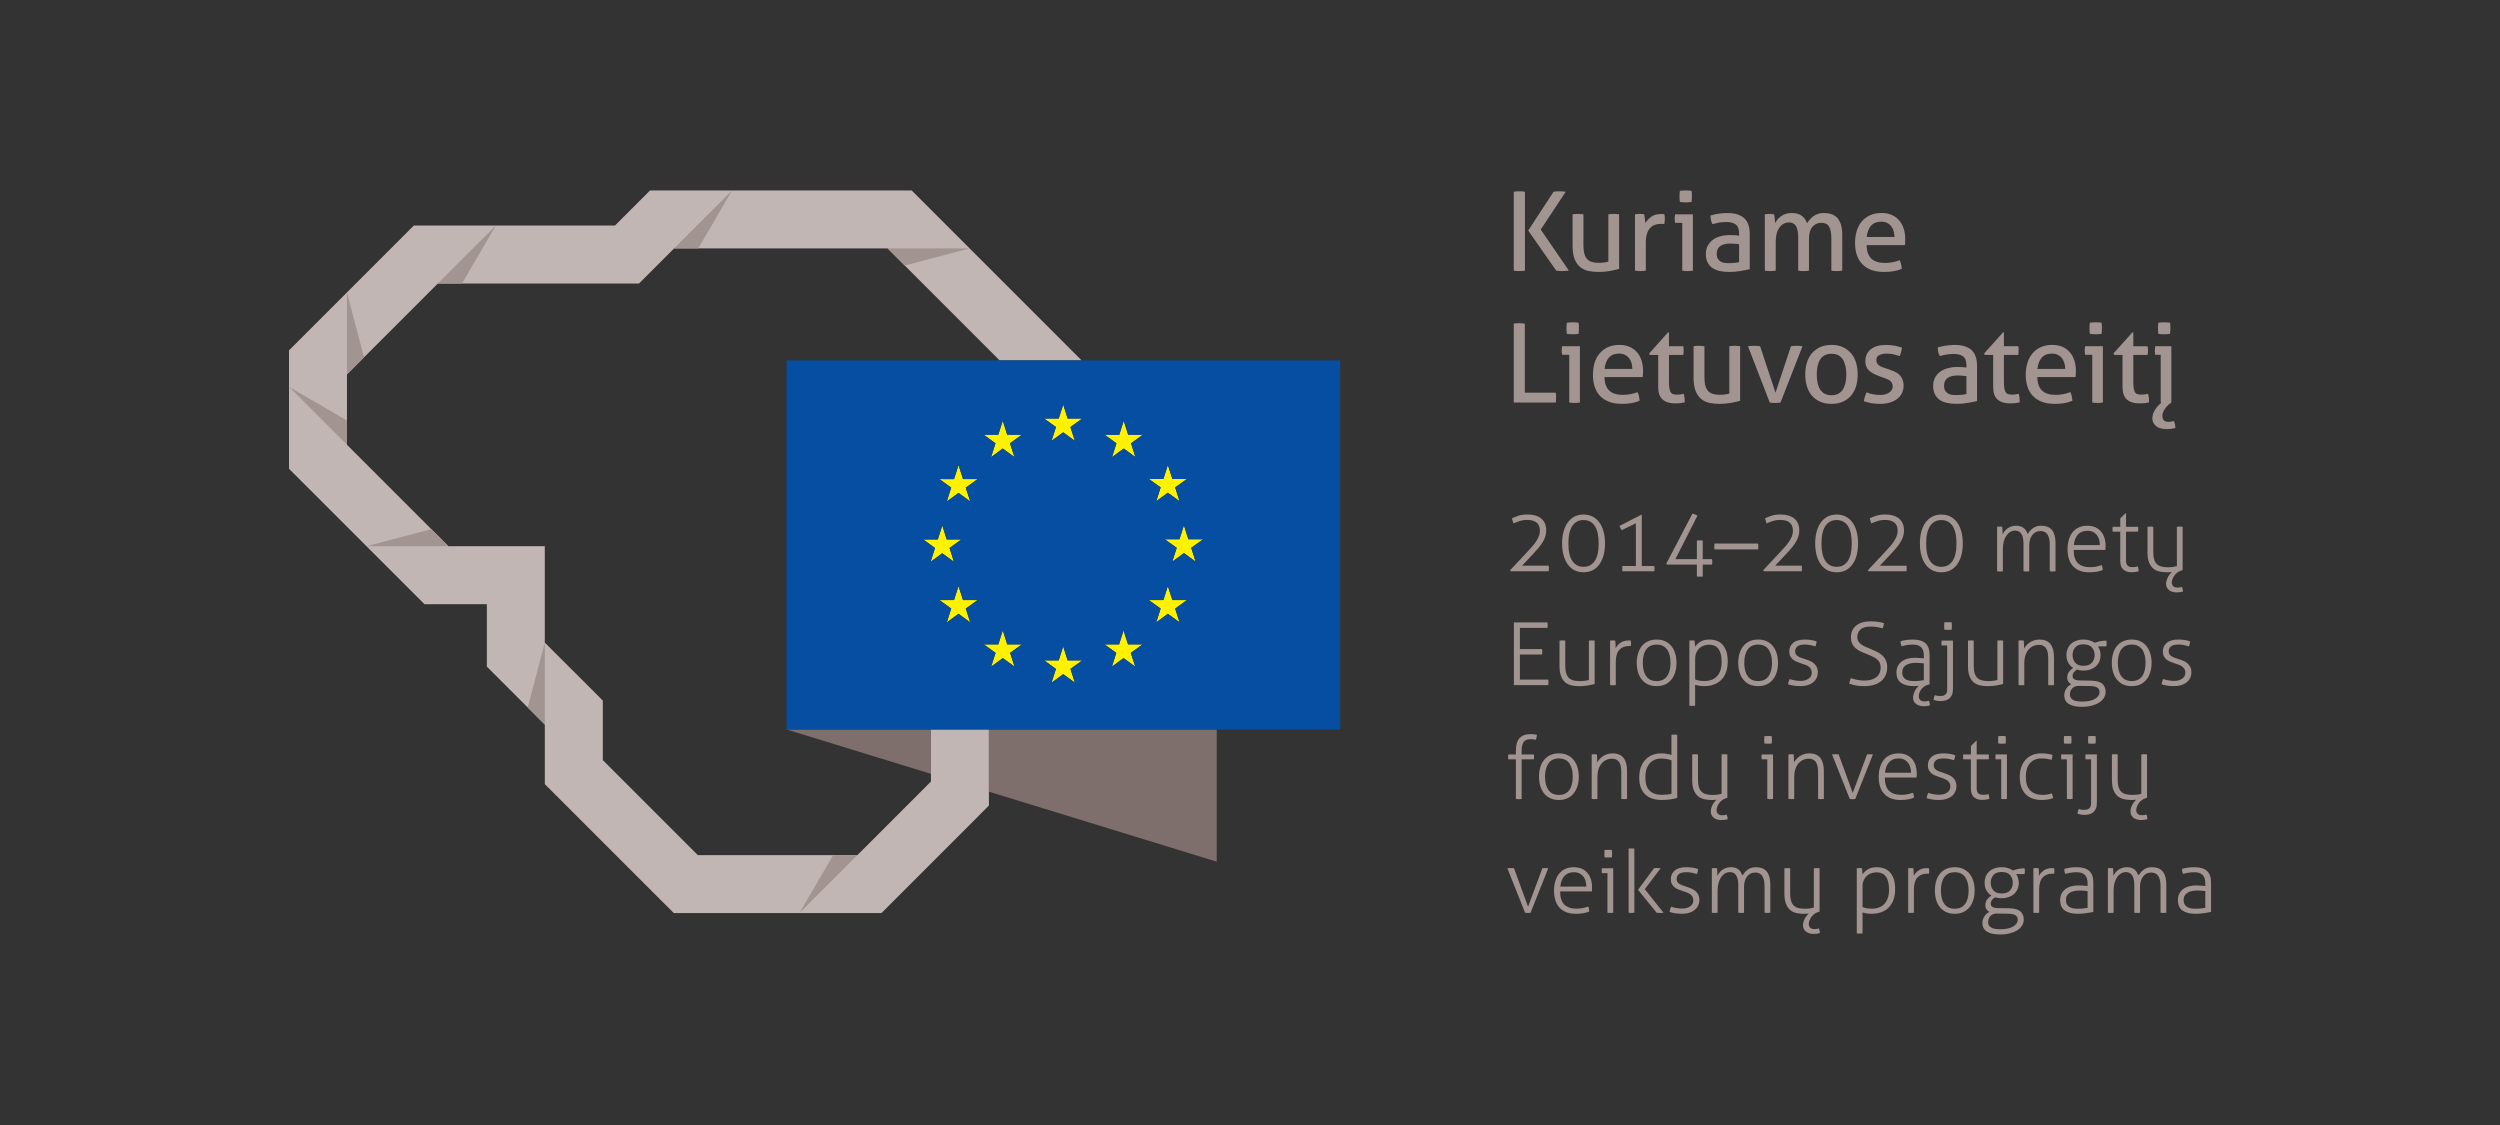
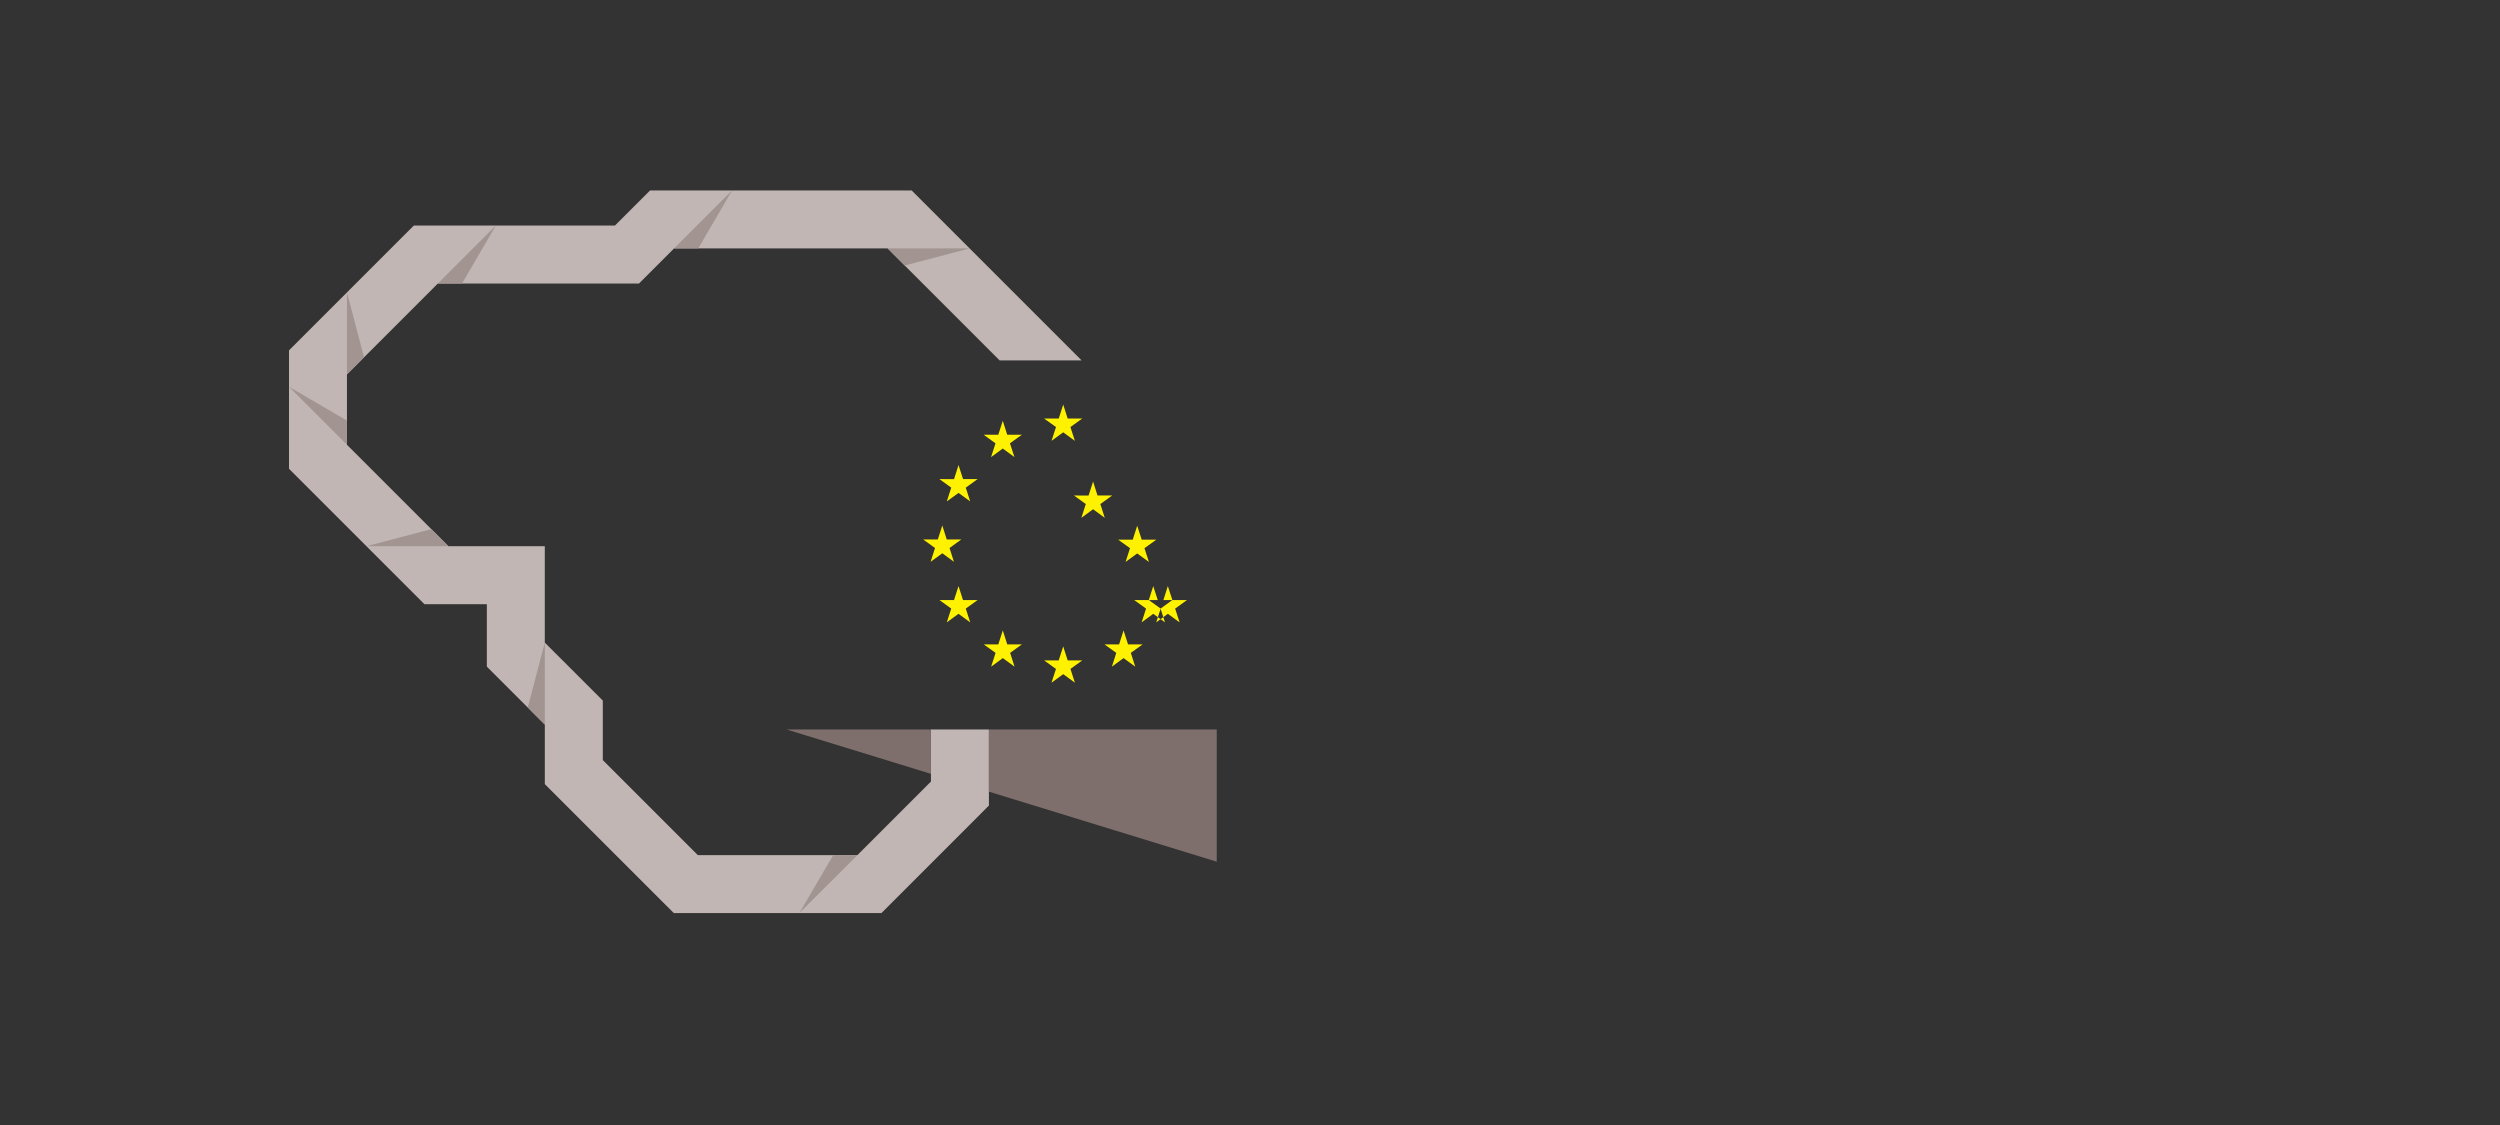
<svg xmlns="http://www.w3.org/2000/svg" width="200" height="90">
  <rect width="100%" height="100%" fill="#333333" stroke="none" />
  <g>
    <title>background</title>
    <rect fill="none" id="canvas_background" height="92" width="202" y="-1" x="-1" />
  </g>
  <g>
    <title>Layer 1</title>
    <g id="surface1">
      <path id="svg_1" fill-rule="evenodd" fill="rgb(75.699%,71.399%,70.2%)" d="m33.107,18.041l16.09,0l2.809,-2.805l20.926,0l13.594,13.594l-6.559,0l-8.957,-8.957l-17.082,0l-2.809,2.809l-16.09,0l-7.273,7.27l0,5.629l8.117,8.117l7.711,0l0,7.711l4.641,4.637l0,4.762c2.531,2.531 5.066,5.066 7.602,7.602l12.766,0l5.883,-5.887l0,-4.164l4.637,0l0,6.086l-8.598,8.602l-16.609,0c-3.438,-3.438 -6.879,-6.879 -10.32,-10.316l0,-4.762l-4.637,-4.637l0,-4.996l-4.992,0l-10.836,-10.832l0,-9.473l9.988,-9.988" />
      <path id="svg_2" fill-rule="evenodd" fill="rgb(49.399%,43.5%,42.4%)" d="m97.338,58.357l0,10.578l-18.227,-5.602l0,-4.977l18.227,0zm-22.863,3.551l-11.555,-3.551l11.555,0l0,3.551zm0,0" />
      <path id="svg_3" fill-rule="evenodd" fill="rgb(63.499%,57.999%,56.499%)" d="m68.592,68.408l-4.641,4.637l2.707,-4.637l1.934,0zm2.418,-48.535l6.559,0l-5.195,1.367l-1.363,-1.367zm-35.137,23.824l-6.559,0l5.195,-1.367l1.363,1.367zm-8.117,-13.746l0,-6.559l1.367,5.195l-1.367,1.363zm15.828,28.016l0,-6.559l-1.363,5.191l1.363,1.367zm10.344,-38.094l4.637,-4.637l-2.707,4.637l-1.93,0zm-18.898,2.809l4.637,-4.641l-2.707,4.641l-1.93,0zm-7.273,12.898l-4.637,-4.637l4.637,2.703l0,1.934" />
-       <path id="svg_4" fill-rule="evenodd" fill="rgb(100%,94.899%,0%)" d="m84.119,35.268l0.938,-0.684l0.934,0.684l-0.359,-1.105l0.949,-0.68l-1.168,0l-0.355,-1.117l-0.359,1.117l-1.172,0l0.953,0.68l-0.359,1.105zm-4.836,1.301l0.938,-0.688l0.934,0.688l-0.359,-1.105l0.953,-0.684l-1.172,0l-0.355,-1.117l-0.359,1.117l-1.172,0l0.949,0.684l-0.355,1.105zm-2.602,0.641l-0.359,1.121l-1.168,-0.004l0.945,0.684l-0.355,1.102l0.938,-0.68l0.934,0.68l-0.355,-1.102l0.949,-0.684l-1.168,0l-0.359,-1.117zm-1.297,7.051l0.93,0.684l-0.352,-1.105l0.945,-0.684l-1.168,0l-0.355,-1.117l-0.359,1.121l-1.172,-0.004l0.949,0.684l-0.355,1.105l0.938,-0.684zm1.656,3.742l-0.359,-1.117l-0.359,1.117l-1.168,0l0.945,0.684l-0.355,1.102l0.938,-0.684l0.934,0.684l-0.355,-1.102l0.949,-0.684l-1.168,0zm3.539,3.547l-0.355,-1.117l-0.359,1.117l-1.168,0l0.949,0.68l-0.355,1.102l0.934,-0.684l0.938,0.684l-0.355,-1.102l0.945,-0.68l-1.172,0zm4.836,1.281l-0.359,-1.117l-0.359,1.117l-1.168,0l0.949,0.684l-0.359,1.102l0.938,-0.684l0.934,0.684l-0.355,-1.102l0.945,-0.684l-1.164,0zm4.828,-1.281l-0.359,-1.117l-0.355,1.117l-1.172,0l0.945,0.68l-0.352,1.102l0.934,-0.684l0.934,0.684l-0.355,-1.102l0.949,-0.68l-1.168,0zm3.547,-3.547l-0.363,-1.117l-0.355,1.117l-1.168,0l0.949,0.684l-0.355,1.102l0.93,-0.684l0.938,0.684l-0.355,-1.102l0.949,-0.684l-1.168,0zm2.453,-4.859l-1.172,0l-0.359,-1.117l-0.355,1.117l-1.172,0l0.953,0.684l-0.355,1.102l0.93,-0.684l0.938,0.684l-0.355,-1.102l0.949,-0.684zm-3.746,-3.047l0.93,-0.68l0.938,0.68l-0.355,-1.102l0.949,-0.68l-1.168,0l-0.363,-1.117l-0.355,1.117l-1.168,0l0.949,0.68l-0.355,1.102zm-2.598,-6.43l-0.359,1.117l-1.172,-0.004l0.949,0.684l-0.355,1.105l0.938,-0.688l0.934,0.688l-0.355,-1.105l0.949,-0.684l-1.176,0l-0.352,-1.113" />
-       <path id="svg_5" fill-rule="evenodd" fill="rgb(2.699%,30.6%,63.499%)" d="m62.92,28.83l44.289,0l0,29.527l-44.289,0l0,-29.527zm21.199,6.438l0.938,-0.684l0.934,0.684l-0.359,-1.105l0.949,-0.68l-1.168,0l-0.355,-1.117l-0.359,1.117l-1.172,0l0.953,0.68l-0.359,1.105zm-4.836,1.301l0.938,-0.688l0.934,0.688l-0.359,-1.105l0.953,-0.684l-1.172,0l-0.355,-1.117l-0.359,1.117l-1.172,0l0.949,0.684l-0.355,1.105zm-2.602,0.641l-0.359,1.121l-1.168,-0.004l0.945,0.684l-0.355,1.102l0.938,-0.68l0.934,0.68l-0.355,-1.102l0.949,-0.684l-1.168,0l-0.359,-1.117zm-1.301,7.051l0.934,0.684l-0.352,-1.105l0.945,-0.684l-1.168,0l-0.359,-1.117l-0.355,1.121l-1.172,-0.004l0.949,0.684l-0.355,1.105l0.934,-0.684zm1.66,3.742l-0.359,-1.117l-0.359,1.117l-1.168,0l0.945,0.684l-0.355,1.102l0.938,-0.684l0.934,0.684l-0.355,-1.102l0.949,-0.684l-1.168,0zm3.539,3.547l-0.355,-1.117l-0.359,1.117l-1.168,0l0.949,0.68l-0.355,1.102l0.934,-0.684l0.938,0.684l-0.355,-1.102l0.945,-0.68l-1.172,0zm4.836,1.281l-0.359,-1.117l-0.359,1.117l-1.168,0l0.949,0.684l-0.359,1.102l0.938,-0.684l0.934,0.684l-0.355,-1.102l0.945,-0.684l-1.164,0zm4.828,-1.281l-0.359,-1.117l-0.355,1.117l-1.172,0l0.945,0.68l-0.352,1.102l0.934,-0.684l0.934,0.684l-0.355,-1.102l0.949,-0.68l-1.168,0zm3.547,-3.547l-0.363,-1.117l-0.355,1.117l-1.168,0l0.949,0.684l-0.355,1.102l0.93,-0.684l0.938,0.684l-0.355,-1.102l0.949,-0.684l-1.168,0zm2.453,-4.859l-1.172,0l-0.359,-1.117l-0.355,1.117l-1.172,0l0.953,0.684l-0.355,1.102l0.93,-0.684l0.938,0.684l-0.355,-1.102l0.949,-0.684zm-3.746,-3.047l0.93,-0.68l0.938,0.68l-0.355,-1.102l0.949,-0.68l-1.168,0l-0.363,-1.117l-0.355,1.117l-1.168,0l0.949,0.68l-0.355,1.102zm-2.598,-6.43l-0.359,1.117l-1.172,-0.004l0.949,0.684l-0.355,1.105l0.938,-0.688l0.934,0.688l-0.355,-1.105l0.949,-0.684l-1.176,0l-0.352,-1.113" />
-       <path id="svg_6" fill-rule="nonzero" fill="rgb(63.499%,57.999%,56.499%)" d="m120.85,45.701l-0.035,-0.09l1.363,-1.453c0.137,-0.148 0.27,-0.293 0.391,-0.434c0.125,-0.137 0.234,-0.277 0.324,-0.418c0.09,-0.141 0.16,-0.277 0.215,-0.414c0.055,-0.137 0.082,-0.281 0.082,-0.43c0,-0.293 -0.086,-0.512 -0.258,-0.652c-0.172,-0.145 -0.422,-0.215 -0.75,-0.215c-0.234,0 -0.445,0.031 -0.625,0.094c-0.18,0.059 -0.336,0.121 -0.477,0.188c-0.023,-0.062 -0.047,-0.129 -0.066,-0.199c-0.02,-0.074 -0.039,-0.145 -0.059,-0.215c0.125,-0.059 0.293,-0.125 0.504,-0.199c0.207,-0.07 0.449,-0.105 0.719,-0.105c0.227,0 0.434,0.023 0.625,0.074c0.188,0.051 0.348,0.133 0.48,0.238c0.133,0.109 0.234,0.242 0.309,0.402c0.07,0.16 0.105,0.348 0.105,0.57c0,0.148 -0.02,0.293 -0.062,0.438c-0.043,0.145 -0.105,0.289 -0.191,0.441c-0.086,0.148 -0.195,0.301 -0.324,0.465c-0.133,0.16 -0.281,0.328 -0.453,0.512l-0.902,0.957l2.129,0c0.004,0.035 0.008,0.074 0.012,0.117c0.004,0.043 0.004,0.086 0.004,0.125c0,0.039 0,0.074 -0.004,0.105c-0.004,0.035 -0.008,0.066 -0.012,0.098l-3.043,0zm4.117,-2.227c0,-0.336 0.039,-0.645 0.113,-0.93c0.074,-0.281 0.184,-0.527 0.328,-0.73c0.145,-0.207 0.324,-0.367 0.535,-0.48c0.219,-0.113 0.465,-0.172 0.742,-0.172c0.281,0 0.527,0.059 0.742,0.172c0.211,0.113 0.391,0.273 0.535,0.48c0.145,0.203 0.254,0.449 0.328,0.73c0.074,0.285 0.113,0.594 0.113,0.93c0,0.336 -0.039,0.645 -0.113,0.93c-0.074,0.281 -0.184,0.527 -0.328,0.73c-0.145,0.207 -0.324,0.367 -0.535,0.48c-0.215,0.113 -0.461,0.168 -0.742,0.168c-0.277,0 -0.523,-0.055 -0.742,-0.168c-0.211,-0.113 -0.391,-0.273 -0.535,-0.48c-0.145,-0.203 -0.254,-0.449 -0.328,-0.73c-0.074,-0.285 -0.113,-0.594 -0.113,-0.93zm1.719,-1.871c-0.387,0 -0.684,0.156 -0.898,0.469c-0.211,0.312 -0.316,0.777 -0.316,1.402c0,0.625 0.105,1.09 0.316,1.402c0.207,0.312 0.508,0.469 0.898,0.469c0.387,0 0.684,-0.156 0.895,-0.469c0.211,-0.312 0.312,-0.777 0.312,-1.402c0,-0.625 -0.102,-1.09 -0.312,-1.402c-0.211,-0.312 -0.508,-0.469 -0.895,-0.469zm3.059,0.809c-0.043,-0.043 -0.078,-0.098 -0.105,-0.156c-0.027,-0.059 -0.055,-0.117 -0.078,-0.184l1.746,-0.895l0.035,0l0,4.105l1,0c0.004,0.035 0.008,0.07 0.012,0.102c0.004,0.027 0.008,0.062 0.008,0.102c0,0.035 -0.004,0.074 -0.008,0.105c-0.004,0.035 -0.008,0.07 -0.012,0.109l-2.551,0c-0.008,-0.039 -0.012,-0.102 -0.012,-0.195c0,-0.047 0,-0.094 0.004,-0.137c0,-0.043 0.004,-0.074 0.008,-0.086l1.078,0l0,-3.422l-1.125,0.551zm3.602,2.758l-0.047,-0.07l2.094,-4.012c0.055,0.008 0.117,0.027 0.188,0.055c0.07,0.027 0.141,0.062 0.215,0.105l-1.766,3.484l1.719,0l0,-1.488c0.082,-0.016 0.164,-0.02 0.238,-0.02c0.074,0 0.148,0.004 0.23,0.02l0,1.488l0.746,0c0.012,0.078 0.02,0.152 0.02,0.223c0,0.074 -0.008,0.145 -0.02,0.215l-0.746,0l0,0.949c-0.043,0.012 -0.086,0.016 -0.125,0.016c-0.039,0 -0.078,0 -0.113,0c-0.039,0 -0.078,0 -0.117,0c-0.039,0 -0.074,-0.004 -0.113,-0.016l0,-0.949l-2.402,0zm7.301,-1.688c0.004,0.031 0.012,0.066 0.012,0.105c0.004,0.043 0.004,0.082 0.004,0.125c0,0.047 0,0.09 -0.004,0.133c0,0.043 -0.008,0.074 -0.012,0.105l-3.488,0c-0.004,-0.035 -0.008,-0.074 -0.012,-0.117c0,-0.043 -0.004,-0.086 -0.004,-0.121c0,-0.043 0.004,-0.082 0.004,-0.125c0.004,-0.039 0.008,-0.074 0.012,-0.105l3.488,0zm0.449,2.219l-0.035,-0.09l1.359,-1.453c0.141,-0.148 0.273,-0.293 0.395,-0.434c0.125,-0.137 0.23,-0.277 0.32,-0.418c0.094,-0.141 0.164,-0.277 0.219,-0.414c0.055,-0.137 0.078,-0.281 0.078,-0.43c0,-0.293 -0.086,-0.512 -0.258,-0.652c-0.172,-0.145 -0.418,-0.215 -0.746,-0.215c-0.238,0 -0.445,0.031 -0.625,0.094c-0.18,0.059 -0.336,0.121 -0.477,0.188c-0.023,-0.062 -0.047,-0.129 -0.066,-0.199c-0.023,-0.074 -0.043,-0.145 -0.059,-0.215c0.125,-0.059 0.293,-0.125 0.5,-0.199c0.211,-0.07 0.449,-0.105 0.719,-0.105c0.23,0 0.438,0.023 0.625,0.074c0.191,0.051 0.352,0.133 0.48,0.238c0.137,0.109 0.238,0.242 0.309,0.402c0.074,0.16 0.109,0.348 0.109,0.57c0,0.148 -0.02,0.293 -0.062,0.438c-0.043,0.145 -0.105,0.289 -0.191,0.441c-0.086,0.148 -0.195,0.301 -0.328,0.465c-0.129,0.16 -0.277,0.328 -0.449,0.512l-0.902,0.957l2.129,0c0.004,0.035 0.008,0.074 0.012,0.117c0,0.043 0,0.086 0,0.125c0,0.039 0,0.074 0,0.105c-0.004,0.035 -0.008,0.066 -0.012,0.098l-3.043,0zm4.117,-2.227c0,-0.336 0.039,-0.645 0.113,-0.93c0.074,-0.281 0.184,-0.527 0.328,-0.73c0.145,-0.207 0.324,-0.367 0.535,-0.48c0.215,-0.113 0.461,-0.172 0.742,-0.172c0.277,0 0.527,0.059 0.738,0.172c0.215,0.113 0.395,0.273 0.539,0.48c0.145,0.203 0.254,0.449 0.328,0.73c0.074,0.285 0.109,0.594 0.109,0.93c0,0.336 -0.035,0.645 -0.109,0.93c-0.074,0.281 -0.184,0.527 -0.328,0.73c-0.145,0.207 -0.324,0.367 -0.539,0.48c-0.211,0.113 -0.461,0.168 -0.738,0.168c-0.281,0 -0.527,-0.055 -0.742,-0.168c-0.211,-0.113 -0.391,-0.273 -0.535,-0.48c-0.145,-0.203 -0.254,-0.449 -0.328,-0.73c-0.074,-0.285 -0.113,-0.594 -0.113,-0.93zm1.719,-1.871c-0.387,0 -0.688,0.156 -0.898,0.469c-0.211,0.312 -0.316,0.777 -0.316,1.402c0,0.625 0.105,1.09 0.312,1.402c0.211,0.312 0.512,0.469 0.902,0.469c0.387,0 0.684,-0.156 0.895,-0.469c0.207,-0.312 0.312,-0.777 0.312,-1.402c0,-0.625 -0.105,-1.09 -0.312,-1.402c-0.211,-0.312 -0.508,-0.469 -0.895,-0.469zm2.539,4.098l-0.035,-0.09l1.363,-1.453c0.141,-0.148 0.27,-0.293 0.395,-0.434c0.121,-0.137 0.23,-0.277 0.32,-0.418c0.09,-0.141 0.164,-0.277 0.219,-0.414c0.051,-0.137 0.078,-0.281 0.078,-0.43c0,-0.293 -0.086,-0.512 -0.258,-0.652c-0.172,-0.145 -0.422,-0.215 -0.746,-0.215c-0.238,0 -0.445,0.031 -0.625,0.094c-0.18,0.059 -0.34,0.121 -0.48,0.188c-0.023,-0.062 -0.043,-0.129 -0.066,-0.199c-0.02,-0.074 -0.039,-0.145 -0.059,-0.215c0.125,-0.059 0.293,-0.125 0.504,-0.199c0.211,-0.07 0.449,-0.105 0.719,-0.105c0.227,0 0.438,0.023 0.625,0.074c0.188,0.051 0.348,0.133 0.48,0.238c0.133,0.109 0.234,0.242 0.309,0.402c0.07,0.16 0.105,0.348 0.105,0.57c0,0.148 -0.02,0.293 -0.059,0.438c-0.043,0.145 -0.109,0.289 -0.195,0.441c-0.086,0.148 -0.191,0.301 -0.324,0.465c-0.129,0.16 -0.281,0.328 -0.453,0.512l-0.902,0.957l2.133,0c0.004,0.035 0.008,0.074 0.008,0.117c0.004,0.043 0.004,0.086 0.004,0.125c0,0.039 0,0.074 -0.004,0.105c0,0.035 -0.004,0.066 -0.008,0.098l-3.047,0zm4.121,-2.227c0,-0.336 0.035,-0.645 0.109,-0.93c0.074,-0.281 0.184,-0.527 0.332,-0.73c0.141,-0.207 0.32,-0.367 0.535,-0.48c0.215,-0.113 0.461,-0.172 0.738,-0.172c0.281,0 0.527,0.059 0.742,0.172c0.215,0.113 0.391,0.273 0.539,0.48c0.141,0.203 0.25,0.449 0.328,0.73c0.07,0.285 0.109,0.594 0.109,0.93c0,0.336 -0.039,0.645 -0.109,0.93c-0.078,0.281 -0.188,0.527 -0.328,0.73c-0.148,0.207 -0.324,0.367 -0.539,0.48c-0.215,0.113 -0.461,0.168 -0.742,0.168c-0.277,0 -0.523,-0.055 -0.738,-0.168c-0.215,-0.113 -0.395,-0.273 -0.535,-0.48c-0.148,-0.203 -0.258,-0.449 -0.332,-0.73c-0.074,-0.285 -0.109,-0.594 -0.109,-0.93zm1.715,-1.871c-0.383,0 -0.684,0.156 -0.895,0.469c-0.211,0.312 -0.32,0.777 -0.32,1.402c0,0.625 0.105,1.09 0.316,1.402c0.211,0.312 0.508,0.469 0.898,0.469c0.387,0 0.688,-0.156 0.895,-0.469c0.211,-0.312 0.316,-0.777 0.316,-1.402c0,-0.625 -0.105,-1.09 -0.316,-1.402c-0.207,-0.312 -0.508,-0.469 -0.895,-0.469zm4.457,0.539c0.035,-0.004 0.07,-0.008 0.105,-0.012c0.035,-0.004 0.07,-0.004 0.102,-0.004c0.039,0 0.074,0 0.105,0.004c0.031,0.004 0.066,0.008 0.105,0.012c0.008,0.082 0.016,0.184 0.02,0.301c0.004,0.113 0.008,0.219 0.008,0.312c0.043,-0.09 0.094,-0.176 0.16,-0.258c0.066,-0.086 0.141,-0.16 0.23,-0.223c0.09,-0.066 0.191,-0.121 0.305,-0.16c0.113,-0.039 0.242,-0.059 0.387,-0.059c0.137,0 0.25,0.016 0.348,0.051c0.098,0.031 0.184,0.078 0.258,0.137c0.07,0.059 0.129,0.125 0.18,0.203c0.051,0.078 0.094,0.168 0.137,0.266c0.051,-0.074 0.109,-0.148 0.176,-0.23c0.062,-0.078 0.137,-0.148 0.223,-0.211c0.082,-0.062 0.18,-0.117 0.289,-0.156c0.109,-0.039 0.23,-0.059 0.367,-0.059c0.414,0 0.711,0.121 0.895,0.355c0.184,0.238 0.277,0.578 0.277,1.02l0,2.27c-0.027,0.004 -0.066,0.008 -0.113,0.012c-0.051,0 -0.09,0.004 -0.117,0.004c-0.023,0 -0.059,-0.004 -0.113,-0.004c-0.051,-0.004 -0.09,-0.008 -0.117,-0.012l0,-2.109c0,-0.375 -0.062,-0.656 -0.184,-0.836c-0.125,-0.184 -0.309,-0.273 -0.559,-0.273c-0.145,0 -0.277,0.031 -0.387,0.09c-0.113,0.062 -0.207,0.145 -0.281,0.246c-0.074,0.102 -0.133,0.223 -0.172,0.359c-0.039,0.137 -0.059,0.281 -0.059,0.438l0,2.086c-0.027,0.004 -0.066,0.008 -0.113,0.012c-0.051,0 -0.09,0.004 -0.117,0.004c-0.023,0 -0.059,-0.004 -0.109,-0.004c-0.055,-0.004 -0.094,-0.008 -0.121,-0.012l0,-2.199c0,-0.359 -0.059,-0.621 -0.172,-0.797c-0.113,-0.172 -0.277,-0.258 -0.492,-0.258c-0.145,0 -0.277,0.035 -0.398,0.109c-0.121,0.07 -0.223,0.172 -0.312,0.305c-0.09,0.129 -0.156,0.285 -0.207,0.465c-0.047,0.18 -0.07,0.375 -0.07,0.59l0,1.785c-0.031,0.004 -0.066,0.008 -0.117,0.012c-0.047,0 -0.086,0.004 -0.113,0.004c-0.023,0 -0.062,-0.004 -0.113,-0.004c-0.051,-0.004 -0.09,-0.008 -0.117,-0.012l0,-3.559zm6.129,1.848c0,0.477 0.109,0.824 0.328,1.047c0.219,0.227 0.547,0.336 0.984,0.336c0.176,0 0.34,-0.016 0.492,-0.043c0.148,-0.031 0.297,-0.074 0.441,-0.125c0.023,0.051 0.043,0.113 0.055,0.188c0.016,0.074 0.023,0.145 0.031,0.203c-0.137,0.062 -0.293,0.109 -0.477,0.141c-0.18,0.031 -0.379,0.047 -0.594,0.047c-0.305,0 -0.57,-0.043 -0.793,-0.133c-0.219,-0.09 -0.402,-0.219 -0.543,-0.383c-0.141,-0.16 -0.246,-0.355 -0.312,-0.582c-0.07,-0.227 -0.102,-0.473 -0.102,-0.742c0,-0.262 0.031,-0.504 0.094,-0.734c0.062,-0.227 0.156,-0.43 0.285,-0.602c0.129,-0.172 0.293,-0.305 0.492,-0.402c0.199,-0.098 0.441,-0.148 0.719,-0.148c0.234,0 0.441,0.039 0.621,0.121c0.184,0.078 0.336,0.188 0.457,0.332c0.125,0.141 0.219,0.309 0.281,0.508c0.062,0.199 0.094,0.414 0.094,0.645c0,0.043 -0.004,0.098 -0.004,0.16c-0.004,0.066 -0.008,0.121 -0.012,0.168l-2.539,0zm2.094,-0.383c0,-0.145 -0.02,-0.285 -0.055,-0.426c-0.039,-0.141 -0.098,-0.262 -0.176,-0.367c-0.078,-0.105 -0.18,-0.188 -0.309,-0.254c-0.125,-0.066 -0.277,-0.098 -0.453,-0.098c-0.324,0 -0.578,0.102 -0.762,0.301c-0.18,0.199 -0.289,0.48 -0.328,0.844l2.082,0zm1.633,-1.074l-0.605,0c-0.008,-0.023 -0.008,-0.055 -0.012,-0.09c-0.004,-0.039 -0.004,-0.074 -0.004,-0.113c0,-0.039 0,-0.07 0.004,-0.105c0.004,-0.031 0.004,-0.059 0.012,-0.082l0.605,0l0,-0.672l0.434,-0.426l0.027,0l0,1.098l0.965,0c0.004,0.023 0.008,0.051 0.008,0.082c0.004,0.035 0.004,0.066 0.004,0.105c0,0.039 0,0.074 -0.004,0.113c0,0.035 -0.004,0.066 -0.008,0.09l-0.965,0l0,2.316c0,0.117 0.016,0.207 0.047,0.277c0.031,0.066 0.066,0.117 0.117,0.156c0.051,0.035 0.105,0.062 0.168,0.074c0.062,0.012 0.125,0.016 0.191,0.016c0.164,0 0.305,-0.02 0.426,-0.062c0.031,0.121 0.055,0.25 0.07,0.391c-0.168,0.051 -0.363,0.078 -0.586,0.078c-0.266,0 -0.48,-0.07 -0.645,-0.215c-0.168,-0.141 -0.25,-0.371 -0.25,-0.695l0,-2.336zm2.18,-0.391c0.027,-0.004 0.066,-0.008 0.117,-0.012c0.051,-0.004 0.09,-0.004 0.109,-0.004c0.031,0 0.07,0 0.117,0.004c0.051,0.004 0.086,0.008 0.117,0.012l0,2.004c0,0.25 0.023,0.457 0.074,0.617c0.051,0.16 0.129,0.285 0.227,0.375c0.102,0.09 0.223,0.152 0.367,0.191c0.145,0.031 0.309,0.051 0.488,0.051c0.152,0 0.293,-0.008 0.414,-0.023c0.121,-0.02 0.227,-0.039 0.32,-0.066l0,-3.148c0.027,-0.004 0.066,-0.008 0.117,-0.012c0.051,-0.004 0.09,-0.004 0.113,-0.004c0.027,0 0.066,0 0.113,0.004c0.051,0.004 0.09,0.008 0.117,0.012l0,3.469l-0.117,0.035c-0.121,0.035 -0.23,0.094 -0.324,0.168c-0.09,0.074 -0.168,0.156 -0.234,0.246c-0.062,0.09 -0.109,0.184 -0.141,0.281c-0.035,0.094 -0.051,0.18 -0.051,0.254c0,0.121 0.039,0.219 0.113,0.297c0.074,0.074 0.188,0.113 0.344,0.113c0.051,0 0.105,-0.004 0.168,-0.008c0.059,-0.008 0.125,-0.023 0.191,-0.047c0.023,0.055 0.043,0.117 0.055,0.184c0.012,0.07 0.02,0.129 0.023,0.188c-0.07,0.023 -0.148,0.039 -0.238,0.051c-0.086,0.012 -0.18,0.02 -0.277,0.02c-0.109,0 -0.211,-0.016 -0.312,-0.043c-0.098,-0.027 -0.188,-0.07 -0.266,-0.125c-0.082,-0.059 -0.145,-0.129 -0.191,-0.219c-0.047,-0.086 -0.07,-0.191 -0.07,-0.312c0,-0.141 0.043,-0.297 0.121,-0.469c0.078,-0.172 0.191,-0.324 0.34,-0.461c-0.121,0.016 -0.242,0.02 -0.363,0.02c-0.219,0 -0.422,-0.02 -0.617,-0.062c-0.191,-0.039 -0.359,-0.121 -0.5,-0.238c-0.145,-0.121 -0.258,-0.281 -0.34,-0.492c-0.086,-0.211 -0.125,-0.48 -0.125,-0.816l0,-2.031zm-50.691,7.648l2.688,0c0.004,0.027 0.008,0.059 0.012,0.102c0,0.039 0.004,0.074 0.004,0.113c0,0.031 -0.004,0.07 -0.004,0.117c-0.004,0.043 -0.008,0.078 -0.012,0.105l-2.207,0l0,1.699l1.773,0c0.008,0.027 0.008,0.059 0.012,0.098c0.004,0.043 0.004,0.078 0.004,0.117c0,0.031 0,0.07 -0.004,0.113c-0.004,0.047 -0.004,0.082 -0.012,0.109l-1.773,0l0,2.004l2.27,0c0.004,0.027 0.012,0.062 0.012,0.102c0.004,0.039 0.004,0.078 0.004,0.113c0,0.035 0,0.074 -0.004,0.117c0,0.043 -0.008,0.078 -0.012,0.109l-2.75,0l0,-5.02zm3.652,1.457c0.027,-0.004 0.066,-0.008 0.117,-0.008c0.051,-0.004 0.09,-0.008 0.113,-0.008c0.027,0 0.066,0.004 0.113,0.008c0.051,0 0.09,0.004 0.117,0.008l0,2.004c0,0.254 0.023,0.457 0.078,0.617c0.047,0.16 0.125,0.285 0.223,0.379c0.102,0.09 0.223,0.152 0.367,0.188c0.145,0.035 0.309,0.051 0.492,0.051c0.152,0 0.289,-0.008 0.41,-0.023c0.121,-0.016 0.227,-0.039 0.32,-0.066l0,-3.148c0.027,-0.004 0.066,-0.008 0.117,-0.008c0.055,-0.004 0.09,-0.008 0.113,-0.008c0.027,0 0.066,0.004 0.117,0.008c0.047,0 0.086,0.004 0.113,0.008l0,3.469c-0.172,0.047 -0.363,0.09 -0.574,0.125c-0.211,0.035 -0.43,0.051 -0.656,0.051c-0.215,0 -0.422,-0.02 -0.617,-0.062c-0.191,-0.043 -0.359,-0.121 -0.5,-0.242c-0.145,-0.117 -0.258,-0.281 -0.34,-0.492c-0.082,-0.207 -0.125,-0.48 -0.125,-0.816l0,-2.031zm4.043,0c0.035,-0.004 0.07,-0.008 0.105,-0.008c0.035,-0.004 0.07,-0.008 0.102,-0.008c0.039,0 0.074,0.004 0.105,0.008c0.031,0 0.066,0.004 0.105,0.008c0.008,0.086 0.016,0.184 0.02,0.297c0.004,0.113 0.008,0.219 0.008,0.312c0.094,-0.172 0.223,-0.32 0.391,-0.438c0.168,-0.117 0.387,-0.18 0.664,-0.18c0.023,0 0.047,0 0.074,0c0.023,0 0.055,0.004 0.086,0.008c0.012,0.078 0.02,0.152 0.02,0.223c0,0.074 -0.008,0.148 -0.02,0.219c-0.039,-0.004 -0.066,-0.008 -0.086,-0.008c-0.023,0 -0.043,0 -0.066,0c-0.316,0 -0.57,0.102 -0.762,0.301c-0.191,0.199 -0.289,0.531 -0.289,0.996l0,1.832c-0.027,0.004 -0.066,0.008 -0.113,0.008c-0.047,0.004 -0.086,0.004 -0.113,0.004c-0.023,0 -0.062,0 -0.113,-0.004c-0.051,0 -0.09,-0.004 -0.117,-0.008l0,-3.562zm3.727,3.238c0.371,0 0.648,-0.129 0.832,-0.391c0.188,-0.258 0.277,-0.617 0.277,-1.066c0,-0.453 -0.09,-0.809 -0.277,-1.07c-0.184,-0.258 -0.461,-0.391 -0.832,-0.391c-0.371,0 -0.652,0.133 -0.836,0.391c-0.184,0.262 -0.273,0.617 -0.273,1.07c0,0.449 0.09,0.809 0.273,1.066c0.184,0.262 0.465,0.391 0.836,0.391zm0,0.406c-0.266,0 -0.496,-0.047 -0.699,-0.141c-0.199,-0.098 -0.367,-0.23 -0.5,-0.398c-0.129,-0.164 -0.23,-0.363 -0.293,-0.59c-0.066,-0.23 -0.102,-0.473 -0.102,-0.734c0,-0.262 0.035,-0.504 0.102,-0.734c0.062,-0.227 0.164,-0.426 0.293,-0.594c0.133,-0.168 0.301,-0.297 0.5,-0.395c0.203,-0.094 0.434,-0.141 0.699,-0.141c0.266,0 0.496,0.047 0.695,0.141c0.195,0.098 0.363,0.227 0.496,0.395c0.133,0.168 0.23,0.367 0.297,0.594c0.07,0.23 0.102,0.473 0.102,0.734c0,0.262 -0.031,0.504 -0.102,0.734c-0.066,0.227 -0.164,0.426 -0.297,0.59c-0.133,0.168 -0.301,0.301 -0.496,0.398c-0.199,0.094 -0.43,0.141 -0.695,0.141zm2.617,-3.645c0.027,-0.004 0.062,-0.008 0.105,-0.008c0.043,-0.004 0.078,-0.008 0.105,-0.008c0.027,0 0.062,0.004 0.105,0.008c0.039,0 0.074,0.004 0.102,0.008l0.043,0.488c0.098,-0.148 0.238,-0.281 0.422,-0.398c0.184,-0.113 0.422,-0.172 0.715,-0.172c0.219,0 0.422,0.031 0.602,0.102c0.18,0.066 0.336,0.172 0.465,0.316c0.129,0.145 0.227,0.324 0.301,0.543c0.07,0.219 0.105,0.484 0.105,0.789c0,0.309 -0.039,0.586 -0.125,0.828c-0.082,0.246 -0.203,0.453 -0.367,0.621c-0.16,0.172 -0.355,0.301 -0.59,0.391c-0.238,0.09 -0.504,0.137 -0.809,0.137c-0.109,0 -0.23,-0.008 -0.363,-0.027c-0.129,-0.02 -0.25,-0.047 -0.355,-0.086l0,1.676c-0.027,0.008 -0.066,0.008 -0.117,0.012c-0.051,0.004 -0.09,0.004 -0.113,0.004c-0.027,0 -0.066,0 -0.113,-0.004c-0.051,-0.004 -0.09,-0.004 -0.117,-0.012l0,-5.207zm0.461,3.105c0.105,0.043 0.219,0.074 0.332,0.098c0.113,0.02 0.266,0.031 0.457,0.031c0.184,0 0.355,-0.031 0.516,-0.09c0.164,-0.059 0.305,-0.148 0.426,-0.273c0.121,-0.125 0.219,-0.285 0.289,-0.48c0.066,-0.191 0.102,-0.422 0.102,-0.695c0,-0.426 -0.078,-0.762 -0.238,-1.004c-0.16,-0.242 -0.422,-0.363 -0.777,-0.363c-0.113,0 -0.234,0.02 -0.367,0.059c-0.129,0.035 -0.25,0.098 -0.359,0.191c-0.105,0.09 -0.199,0.207 -0.27,0.355c-0.074,0.145 -0.109,0.332 -0.109,0.555l0,1.617zm5.039,0.133c0.375,0 0.652,-0.129 0.836,-0.391c0.184,-0.258 0.277,-0.617 0.277,-1.066c0,-0.453 -0.094,-0.809 -0.277,-1.07c-0.184,-0.258 -0.461,-0.391 -0.836,-0.391c-0.371,0 -0.648,0.133 -0.832,0.391c-0.184,0.262 -0.277,0.617 -0.277,1.07c0,0.449 0.094,0.809 0.277,1.066c0.184,0.262 0.461,0.391 0.832,0.391zm0,0.406c-0.262,0 -0.496,-0.047 -0.695,-0.141c-0.203,-0.098 -0.367,-0.23 -0.5,-0.398c-0.133,-0.164 -0.23,-0.363 -0.297,-0.59c-0.066,-0.23 -0.098,-0.473 -0.098,-0.734c0,-0.262 0.031,-0.504 0.098,-0.734c0.066,-0.227 0.164,-0.426 0.297,-0.594c0.133,-0.168 0.297,-0.297 0.5,-0.395c0.199,-0.094 0.434,-0.141 0.695,-0.141c0.266,0 0.496,0.047 0.695,0.141c0.199,0.098 0.363,0.227 0.496,0.395c0.133,0.168 0.234,0.367 0.301,0.594c0.066,0.23 0.102,0.473 0.102,0.734c0,0.262 -0.035,0.504 -0.102,0.734c-0.066,0.227 -0.168,0.426 -0.301,0.59c-0.133,0.168 -0.297,0.301 -0.496,0.398c-0.199,0.094 -0.43,0.141 -0.695,0.141zm2.523,-0.57c0.102,0.039 0.234,0.074 0.395,0.105c0.164,0.031 0.32,0.047 0.469,0.047c0.281,0 0.5,-0.062 0.664,-0.188c0.164,-0.121 0.242,-0.273 0.242,-0.457c0,-0.125 -0.023,-0.227 -0.07,-0.309c-0.051,-0.082 -0.113,-0.148 -0.195,-0.207c-0.082,-0.055 -0.176,-0.102 -0.277,-0.137c-0.102,-0.035 -0.207,-0.07 -0.312,-0.105c-0.117,-0.039 -0.234,-0.082 -0.348,-0.129c-0.113,-0.047 -0.215,-0.105 -0.305,-0.176c-0.086,-0.074 -0.156,-0.16 -0.211,-0.262c-0.055,-0.102 -0.082,-0.23 -0.082,-0.383c0,-0.285 0.105,-0.516 0.312,-0.691c0.207,-0.18 0.527,-0.266 0.961,-0.266c0.18,0 0.355,0.016 0.527,0.047c0.168,0.035 0.301,0.066 0.395,0.105c-0.023,0.137 -0.059,0.266 -0.102,0.398c-0.098,-0.031 -0.219,-0.066 -0.371,-0.098c-0.152,-0.035 -0.309,-0.051 -0.473,-0.051c-0.281,0 -0.484,0.051 -0.602,0.152c-0.121,0.098 -0.18,0.23 -0.18,0.395c0,0.09 0.02,0.164 0.059,0.227c0.043,0.062 0.094,0.117 0.164,0.16c0.066,0.043 0.141,0.082 0.227,0.117c0.086,0.031 0.18,0.062 0.277,0.09c0.125,0.039 0.254,0.086 0.379,0.133c0.129,0.051 0.246,0.113 0.352,0.195c0.105,0.078 0.191,0.18 0.258,0.297c0.066,0.121 0.102,0.273 0.102,0.457c0,0.168 -0.035,0.32 -0.102,0.457c-0.066,0.137 -0.16,0.254 -0.281,0.348c-0.121,0.098 -0.266,0.168 -0.434,0.223c-0.168,0.051 -0.352,0.074 -0.555,0.074c-0.223,0 -0.422,-0.012 -0.594,-0.043c-0.176,-0.027 -0.316,-0.062 -0.422,-0.109c0.027,-0.141 0.07,-0.281 0.133,-0.418zm4.898,-0.07c0.066,0.016 0.133,0.039 0.203,0.062c0.07,0.023 0.148,0.043 0.234,0.062c0.086,0.02 0.184,0.035 0.289,0.047c0.105,0.016 0.23,0.023 0.371,0.023c0.223,0 0.414,-0.027 0.574,-0.082c0.16,-0.055 0.293,-0.125 0.398,-0.215c0.105,-0.09 0.184,-0.199 0.234,-0.32c0.051,-0.125 0.078,-0.258 0.078,-0.402c0,-0.141 -0.02,-0.262 -0.055,-0.359c-0.035,-0.102 -0.094,-0.191 -0.18,-0.277c-0.086,-0.082 -0.207,-0.164 -0.359,-0.238c-0.148,-0.078 -0.34,-0.16 -0.566,-0.25c-0.164,-0.059 -0.316,-0.125 -0.465,-0.195c-0.148,-0.07 -0.277,-0.156 -0.387,-0.254c-0.113,-0.102 -0.203,-0.219 -0.266,-0.359c-0.066,-0.141 -0.098,-0.316 -0.098,-0.523c0,-0.379 0.137,-0.684 0.406,-0.914c0.273,-0.234 0.672,-0.352 1.191,-0.352c0.102,0 0.207,0.004 0.312,0.016c0.105,0.008 0.199,0.02 0.293,0.035c0.09,0.012 0.172,0.027 0.25,0.047c0.078,0.02 0.141,0.035 0.188,0.051c-0.012,0.07 -0.023,0.141 -0.039,0.211c-0.016,0.074 -0.039,0.141 -0.059,0.207c-0.113,-0.039 -0.258,-0.07 -0.434,-0.102c-0.172,-0.031 -0.344,-0.043 -0.52,-0.043c-0.383,0 -0.66,0.078 -0.828,0.234c-0.168,0.16 -0.254,0.359 -0.254,0.602c0,0.125 0.027,0.234 0.078,0.328c0.051,0.094 0.121,0.172 0.215,0.242c0.09,0.07 0.199,0.137 0.324,0.195c0.125,0.055 0.258,0.113 0.402,0.168c0.195,0.082 0.379,0.164 0.547,0.246c0.172,0.082 0.316,0.18 0.438,0.293c0.121,0.113 0.219,0.242 0.289,0.395c0.066,0.152 0.102,0.332 0.102,0.547c0,0.242 -0.043,0.457 -0.129,0.645c-0.086,0.191 -0.207,0.348 -0.367,0.477c-0.156,0.129 -0.348,0.227 -0.578,0.293c-0.227,0.066 -0.484,0.102 -0.766,0.102c-0.277,0 -0.504,-0.02 -0.688,-0.059c-0.18,-0.039 -0.352,-0.086 -0.508,-0.137c0.008,-0.07 0.023,-0.145 0.051,-0.227c0.02,-0.082 0.047,-0.156 0.074,-0.219zm5.836,-1.797c0,-0.305 -0.07,-0.531 -0.215,-0.672c-0.145,-0.141 -0.359,-0.215 -0.645,-0.215c-0.184,0 -0.355,0.016 -0.508,0.039c-0.152,0.027 -0.289,0.059 -0.41,0.094c-0.023,-0.039 -0.043,-0.102 -0.062,-0.18c-0.016,-0.078 -0.023,-0.152 -0.023,-0.223c0.121,-0.039 0.27,-0.07 0.445,-0.094c0.18,-0.027 0.359,-0.039 0.547,-0.039c0.449,0 0.785,0.098 1.004,0.297c0.219,0.195 0.328,0.508 0.328,0.93l0,2.355l-0.133,0.031c-0.121,0.035 -0.227,0.086 -0.316,0.156c-0.09,0.07 -0.168,0.148 -0.23,0.234c-0.062,0.09 -0.109,0.184 -0.141,0.277c-0.031,0.098 -0.043,0.18 -0.043,0.254c0,0.121 0.035,0.223 0.109,0.297c0.074,0.078 0.188,0.117 0.344,0.117c0.051,0 0.105,-0.004 0.168,-0.012c0.059,-0.008 0.125,-0.023 0.195,-0.043c0.023,0.055 0.039,0.117 0.051,0.184c0.012,0.066 0.02,0.129 0.023,0.184c-0.066,0.023 -0.148,0.043 -0.234,0.055c-0.09,0.012 -0.184,0.016 -0.281,0.016c-0.105,0 -0.211,-0.012 -0.312,-0.043c-0.098,-0.027 -0.188,-0.066 -0.266,-0.125c-0.082,-0.055 -0.141,-0.125 -0.191,-0.215c-0.043,-0.09 -0.066,-0.195 -0.066,-0.316c0,-0.137 0.039,-0.293 0.117,-0.465c0.078,-0.172 0.191,-0.328 0.344,-0.461c-0.137,0.012 -0.266,0.02 -0.395,0.02c-0.43,0 -0.773,-0.086 -1.02,-0.258c-0.25,-0.172 -0.375,-0.453 -0.375,-0.84c0,-0.184 0.035,-0.352 0.109,-0.496c0.07,-0.148 0.172,-0.27 0.301,-0.371c0.125,-0.102 0.281,-0.176 0.461,-0.227c0.176,-0.051 0.375,-0.078 0.59,-0.078c0.164,0 0.309,0.008 0.43,0.02c0.121,0.012 0.223,0.02 0.301,0.031l0,-0.219zm0,0.621c-0.078,-0.008 -0.176,-0.02 -0.297,-0.031c-0.117,-0.012 -0.23,-0.016 -0.336,-0.016c-0.352,0 -0.621,0.066 -0.812,0.195c-0.191,0.129 -0.285,0.316 -0.285,0.559c0,0.152 0.031,0.277 0.086,0.371c0.059,0.094 0.137,0.164 0.227,0.211c0.094,0.051 0.195,0.082 0.309,0.098c0.113,0.016 0.223,0.023 0.336,0.023c0.145,0 0.277,-0.004 0.406,-0.02c0.125,-0.012 0.246,-0.031 0.367,-0.055l0,-1.336zm1.871,-1.438l-0.445,0c-0.004,-0.023 -0.008,-0.051 -0.012,-0.082c-0.004,-0.035 -0.004,-0.066 -0.004,-0.105c0,-0.039 0,-0.074 0.004,-0.113c0.004,-0.035 0.008,-0.066 0.012,-0.09l0.906,0l0,3.859c0,0.199 -0.027,0.359 -0.082,0.484c-0.059,0.125 -0.129,0.223 -0.223,0.297c-0.09,0.07 -0.195,0.121 -0.309,0.152c-0.117,0.031 -0.234,0.047 -0.352,0.047c-0.141,0 -0.262,-0.012 -0.355,-0.027c-0.09,-0.02 -0.172,-0.043 -0.234,-0.07c0.008,-0.051 0.023,-0.117 0.039,-0.195c0.02,-0.074 0.039,-0.137 0.066,-0.184c0.105,0.047 0.238,0.07 0.402,0.07c0.047,0 0.105,-0.004 0.172,-0.008c0.066,-0.004 0.133,-0.023 0.191,-0.055c0.059,-0.031 0.113,-0.086 0.156,-0.152c0.047,-0.07 0.066,-0.176 0.066,-0.309l0,-3.52zm-0.23,-1.262c-0.004,-0.043 -0.008,-0.094 -0.008,-0.156c-0.004,-0.059 -0.004,-0.109 -0.004,-0.152c0,-0.035 0,-0.082 0.004,-0.141c0,-0.055 0.004,-0.102 0.008,-0.137c0.043,-0.008 0.094,-0.008 0.156,-0.012c0.059,-0.004 0.109,-0.004 0.152,-0.004c0.035,0 0.082,0 0.141,0.004c0.055,0.004 0.102,0.004 0.137,0.012c0.004,0.035 0.008,0.082 0.012,0.137c0.004,0.059 0.004,0.105 0.004,0.141c0,0.043 0,0.094 -0.004,0.152c-0.004,0.062 -0.008,0.113 -0.012,0.156c-0.035,0.004 -0.082,0.008 -0.137,0.012c-0.059,0 -0.105,0 -0.141,0c-0.043,0 -0.094,0 -0.152,0c-0.062,-0.004 -0.113,-0.008 -0.156,-0.012zm1.895,0.871c0.027,-0.004 0.066,-0.008 0.117,-0.008c0.051,-0.004 0.086,-0.008 0.113,-0.008c0.023,0 0.062,0.004 0.113,0.008c0.051,0 0.086,0.004 0.113,0.008l0,2.004c0,0.254 0.027,0.457 0.078,0.617c0.051,0.16 0.129,0.285 0.227,0.379c0.102,0.09 0.223,0.152 0.367,0.188c0.145,0.035 0.309,0.051 0.488,0.051c0.156,0 0.293,-0.008 0.414,-0.023c0.121,-0.016 0.227,-0.039 0.32,-0.066l0,-3.148c0.027,-0.004 0.066,-0.008 0.117,-0.008c0.051,-0.004 0.09,-0.008 0.113,-0.008c0.027,0 0.066,0.004 0.113,0.008c0.051,0 0.09,0.004 0.117,0.008l0,3.469c-0.172,0.047 -0.367,0.09 -0.578,0.125c-0.211,0.035 -0.43,0.051 -0.652,0.051c-0.219,0 -0.426,-0.02 -0.617,-0.062c-0.191,-0.043 -0.359,-0.121 -0.504,-0.242c-0.141,-0.117 -0.254,-0.281 -0.336,-0.492c-0.086,-0.207 -0.125,-0.48 -0.125,-0.816l0,-2.031zm4.039,0c0.039,-0.004 0.074,-0.008 0.109,-0.008c0.035,-0.004 0.07,-0.008 0.102,-0.008c0.035,0 0.07,0.004 0.105,0.008c0.031,0 0.066,0.004 0.102,0.008c0.012,0.086 0.02,0.191 0.023,0.316c0.004,0.125 0.008,0.234 0.008,0.328c0.047,-0.086 0.105,-0.172 0.18,-0.258c0.074,-0.086 0.16,-0.164 0.262,-0.234c0.102,-0.066 0.215,-0.125 0.348,-0.168c0.129,-0.047 0.27,-0.066 0.426,-0.066c0.406,0 0.707,0.121 0.895,0.363c0.184,0.246 0.277,0.59 0.277,1.031l0,2.25c-0.027,0.004 -0.066,0.008 -0.113,0.008c-0.051,0.004 -0.09,0.004 -0.117,0.004c-0.023,0 -0.062,0 -0.113,-0.004c-0.051,0 -0.09,-0.004 -0.117,-0.008l0,-2.109c0,-0.395 -0.062,-0.68 -0.184,-0.852c-0.125,-0.172 -0.309,-0.258 -0.559,-0.258c-0.16,0 -0.316,0.031 -0.461,0.098c-0.141,0.062 -0.266,0.16 -0.371,0.281c-0.105,0.125 -0.188,0.277 -0.246,0.457c-0.062,0.184 -0.094,0.391 -0.094,0.621l0,1.762c-0.027,0.004 -0.066,0.008 -0.113,0.008c-0.051,0.004 -0.09,0.004 -0.117,0.004c-0.023,0 -0.059,0 -0.109,-0.004c-0.051,0 -0.09,-0.004 -0.121,-0.008l0,-3.562zm5.828,3.207c0.41,0.008 0.703,0.094 0.879,0.254c0.176,0.16 0.262,0.371 0.262,0.637c0,0.184 -0.047,0.348 -0.141,0.492c-0.094,0.148 -0.223,0.273 -0.391,0.379c-0.168,0.105 -0.367,0.184 -0.598,0.242c-0.23,0.059 -0.48,0.09 -0.75,0.09c-0.211,0 -0.402,-0.02 -0.574,-0.051c-0.176,-0.031 -0.328,-0.086 -0.453,-0.156c-0.129,-0.074 -0.23,-0.168 -0.297,-0.285c-0.07,-0.121 -0.105,-0.266 -0.105,-0.438c0,-0.176 0.051,-0.348 0.152,-0.512c0.102,-0.16 0.234,-0.281 0.398,-0.359c-0.09,-0.059 -0.164,-0.129 -0.223,-0.215c-0.062,-0.086 -0.09,-0.191 -0.09,-0.316c0,-0.184 0.043,-0.332 0.129,-0.453c0.086,-0.121 0.199,-0.23 0.344,-0.328c-0.164,-0.105 -0.293,-0.242 -0.391,-0.414c-0.098,-0.172 -0.148,-0.375 -0.148,-0.613c0,-0.172 0.031,-0.336 0.09,-0.484c0.059,-0.152 0.145,-0.285 0.262,-0.395c0.113,-0.113 0.258,-0.203 0.43,-0.266c0.168,-0.066 0.367,-0.098 0.59,-0.098c0.191,0 0.359,0.023 0.508,0.074c0.148,0.047 0.281,0.109 0.391,0.191c0.047,-0.02 0.105,-0.039 0.176,-0.062c0.07,-0.023 0.145,-0.043 0.23,-0.062c0.082,-0.016 0.172,-0.027 0.258,-0.039c0.09,-0.012 0.176,-0.02 0.258,-0.02c0.02,0.07 0.027,0.148 0.027,0.23c0,0.09 -0.008,0.168 -0.027,0.238l-0.664,0c0.066,0.102 0.117,0.211 0.152,0.324c0.035,0.113 0.051,0.234 0.051,0.367c0,0.199 -0.035,0.375 -0.105,0.531c-0.066,0.152 -0.164,0.281 -0.289,0.387c-0.121,0.105 -0.266,0.184 -0.434,0.242c-0.164,0.055 -0.34,0.082 -0.531,0.082c-0.203,0 -0.375,-0.027 -0.523,-0.078c-0.133,0.086 -0.223,0.164 -0.277,0.242c-0.055,0.078 -0.078,0.164 -0.078,0.262c0,0.047 0.004,0.09 0.02,0.133c0.016,0.043 0.043,0.078 0.086,0.113c0.047,0.035 0.105,0.066 0.188,0.086c0.078,0.02 0.18,0.031 0.305,0.031l0.906,0.016zm-0.988,0.418c-0.219,-0.004 -0.395,0.055 -0.527,0.184c-0.133,0.129 -0.199,0.297 -0.199,0.508c0,0.109 0.027,0.203 0.078,0.277c0.051,0.074 0.121,0.133 0.211,0.176c0.09,0.043 0.199,0.07 0.32,0.086c0.117,0.016 0.246,0.023 0.383,0.023c0.43,0 0.77,-0.07 1.012,-0.219c0.242,-0.145 0.363,-0.32 0.363,-0.527c0,-0.176 -0.062,-0.301 -0.184,-0.375c-0.117,-0.074 -0.316,-0.113 -0.594,-0.121l-0.863,-0.012zm-0.516,-2.465c0,0.242 0.07,0.445 0.211,0.609c0.145,0.168 0.363,0.25 0.668,0.25c0.301,0 0.523,-0.082 0.668,-0.25c0.145,-0.164 0.219,-0.367 0.219,-0.609c0,-0.242 -0.074,-0.445 -0.219,-0.613c-0.145,-0.164 -0.367,-0.246 -0.668,-0.246c-0.305,0 -0.523,0.082 -0.668,0.246c-0.141,0.168 -0.211,0.371 -0.211,0.613zm4.73,2.078c0.375,0 0.652,-0.129 0.836,-0.391c0.184,-0.258 0.273,-0.617 0.273,-1.066c0,-0.453 -0.09,-0.809 -0.273,-1.07c-0.184,-0.258 -0.461,-0.391 -0.836,-0.391c-0.371,0 -0.648,0.133 -0.832,0.391c-0.184,0.262 -0.277,0.617 -0.277,1.07c0,0.449 0.094,0.809 0.277,1.066c0.184,0.262 0.461,0.391 0.832,0.391zm0,0.406c-0.266,0 -0.496,-0.047 -0.695,-0.141c-0.203,-0.098 -0.367,-0.23 -0.5,-0.398c-0.133,-0.164 -0.234,-0.363 -0.297,-0.59c-0.066,-0.23 -0.098,-0.473 -0.098,-0.734c0,-0.262 0.031,-0.504 0.098,-0.734c0.062,-0.227 0.164,-0.426 0.297,-0.594c0.133,-0.168 0.297,-0.297 0.5,-0.395c0.199,-0.094 0.43,-0.141 0.695,-0.141c0.266,0 0.5,0.047 0.695,0.141c0.199,0.098 0.363,0.227 0.496,0.395c0.133,0.168 0.234,0.367 0.301,0.594c0.066,0.23 0.102,0.473 0.102,0.734c0,0.262 -0.035,0.504 -0.102,0.734c-0.066,0.227 -0.168,0.426 -0.301,0.59c-0.133,0.168 -0.297,0.301 -0.496,0.398c-0.195,0.094 -0.43,0.141 -0.695,0.141zm2.52,-0.57c0.105,0.039 0.238,0.074 0.398,0.105c0.164,0.031 0.32,0.047 0.469,0.047c0.281,0 0.5,-0.062 0.664,-0.188c0.164,-0.121 0.242,-0.273 0.242,-0.457c0,-0.125 -0.023,-0.227 -0.07,-0.309c-0.051,-0.082 -0.117,-0.148 -0.199,-0.207c-0.078,-0.055 -0.172,-0.102 -0.273,-0.137c-0.102,-0.035 -0.207,-0.07 -0.316,-0.105c-0.113,-0.039 -0.23,-0.082 -0.344,-0.129c-0.113,-0.047 -0.215,-0.105 -0.305,-0.176c-0.086,-0.074 -0.156,-0.16 -0.211,-0.262c-0.055,-0.102 -0.082,-0.23 -0.082,-0.383c0,-0.285 0.105,-0.516 0.312,-0.691c0.207,-0.18 0.527,-0.266 0.961,-0.266c0.18,0 0.355,0.016 0.527,0.047c0.168,0.035 0.301,0.066 0.391,0.105c-0.023,0.137 -0.055,0.266 -0.098,0.398c-0.098,-0.031 -0.223,-0.066 -0.371,-0.098c-0.152,-0.035 -0.309,-0.051 -0.473,-0.051c-0.281,0 -0.484,0.051 -0.602,0.152c-0.121,0.098 -0.18,0.23 -0.18,0.395c0,0.09 0.02,0.164 0.059,0.227c0.039,0.062 0.094,0.117 0.16,0.16c0.07,0.043 0.145,0.082 0.23,0.117c0.086,0.031 0.18,0.062 0.277,0.09c0.125,0.039 0.25,0.086 0.379,0.133c0.129,0.051 0.246,0.113 0.352,0.195c0.102,0.078 0.188,0.18 0.258,0.297c0.066,0.121 0.102,0.273 0.102,0.457c0,0.168 -0.035,0.32 -0.102,0.457c-0.07,0.137 -0.164,0.254 -0.285,0.348c-0.121,0.098 -0.262,0.168 -0.43,0.223c-0.168,0.051 -0.352,0.074 -0.555,0.074c-0.223,0 -0.422,-0.012 -0.594,-0.043c-0.176,-0.027 -0.316,-0.062 -0.426,-0.109c0.031,-0.141 0.074,-0.281 0.133,-0.418zm-51.785,6.426l-0.605,0c-0.004,-0.023 -0.008,-0.051 -0.012,-0.086c0,-0.031 -0.004,-0.066 -0.004,-0.102c0,-0.039 0.004,-0.078 0.004,-0.113c0.004,-0.039 0.008,-0.066 0.012,-0.09l0.605,0l0,-0.316c0,-0.438 0.098,-0.766 0.289,-0.984c0.195,-0.219 0.5,-0.328 0.918,-0.328c0.102,0 0.188,0.008 0.27,0.02c0.082,0.012 0.152,0.023 0.207,0.039c-0.008,0.086 -0.02,0.16 -0.031,0.215c-0.012,0.055 -0.027,0.117 -0.047,0.18c-0.039,-0.008 -0.098,-0.02 -0.168,-0.031c-0.07,-0.008 -0.145,-0.016 -0.223,-0.016c-0.121,0 -0.227,0.012 -0.32,0.039c-0.094,0.023 -0.172,0.07 -0.234,0.141c-0.062,0.066 -0.109,0.16 -0.145,0.281c-0.035,0.121 -0.055,0.277 -0.055,0.469l0,0.293l0.977,0c0.008,0.023 0.012,0.051 0.012,0.09c0.004,0.035 0.004,0.074 0.004,0.113c0,0.035 0,0.07 -0.004,0.102c0,0.035 -0.004,0.062 -0.012,0.086l-0.977,0l0,3.168c-0.027,0.004 -0.066,0.008 -0.113,0.012c-0.051,0 -0.09,0.004 -0.117,0.004c-0.023,0 -0.059,-0.004 -0.109,-0.004c-0.051,-0.004 -0.094,-0.008 -0.121,-0.012l0,-3.168zm3.441,2.848c0.375,0 0.652,-0.133 0.836,-0.391c0.184,-0.262 0.273,-0.617 0.273,-1.07c0,-0.449 -0.09,-0.805 -0.273,-1.066c-0.184,-0.262 -0.461,-0.391 -0.836,-0.391c-0.371,0 -0.648,0.129 -0.832,0.391c-0.184,0.262 -0.277,0.617 -0.277,1.066c0,0.453 0.094,0.809 0.277,1.07c0.184,0.258 0.461,0.391 0.832,0.391zm0,0.406c-0.266,0 -0.496,-0.051 -0.695,-0.145c-0.203,-0.094 -0.367,-0.227 -0.5,-0.395c-0.133,-0.168 -0.23,-0.367 -0.297,-0.594c-0.066,-0.227 -0.098,-0.473 -0.098,-0.734c0,-0.258 0.031,-0.504 0.098,-0.73c0.066,-0.23 0.164,-0.426 0.297,-0.594c0.133,-0.168 0.297,-0.301 0.5,-0.395c0.199,-0.094 0.43,-0.145 0.695,-0.145c0.266,0 0.5,0.051 0.695,0.145c0.199,0.094 0.363,0.227 0.496,0.395c0.133,0.168 0.234,0.363 0.301,0.594c0.066,0.227 0.102,0.473 0.102,0.73c0,0.262 -0.035,0.508 -0.102,0.734c-0.066,0.227 -0.168,0.426 -0.301,0.594c-0.133,0.168 -0.297,0.301 -0.496,0.395c-0.195,0.094 -0.43,0.145 -0.695,0.145zm2.621,-3.645c0.035,-0.008 0.07,-0.008 0.105,-0.012c0.035,-0.004 0.07,-0.004 0.102,-0.004c0.039,0 0.074,0 0.105,0.004c0.031,0.004 0.066,0.004 0.105,0.012c0.008,0.082 0.016,0.188 0.02,0.312c0.004,0.125 0.008,0.234 0.008,0.328c0.047,-0.082 0.105,-0.168 0.18,-0.254c0.078,-0.086 0.164,-0.164 0.262,-0.234c0.102,-0.07 0.215,-0.125 0.348,-0.172c0.129,-0.043 0.273,-0.066 0.426,-0.066c0.41,0 0.707,0.125 0.895,0.367c0.184,0.246 0.277,0.586 0.277,1.031l0,2.246c-0.027,0.004 -0.066,0.008 -0.113,0.012c-0.051,0 -0.09,0.004 -0.117,0.004c-0.023,0 -0.059,-0.004 -0.113,-0.004c-0.051,-0.004 -0.09,-0.008 -0.117,-0.012l0,-2.105c0,-0.398 -0.062,-0.68 -0.184,-0.855c-0.125,-0.172 -0.309,-0.258 -0.555,-0.258c-0.164,0 -0.316,0.035 -0.461,0.098c-0.145,0.066 -0.27,0.16 -0.375,0.285c-0.105,0.121 -0.188,0.273 -0.246,0.457c-0.062,0.18 -0.09,0.387 -0.09,0.621l0,1.758c-0.031,0.004 -0.07,0.008 -0.117,0.012c-0.047,0 -0.086,0.004 -0.117,0.004c-0.02,0 -0.059,-0.004 -0.109,-0.004c-0.051,-0.004 -0.09,-0.008 -0.117,-0.012l0,-3.559zm6.387,-1.57c0.027,-0.008 0.066,-0.012 0.117,-0.012c0.051,-0.004 0.09,-0.004 0.113,-0.004c0.027,0 0.066,0 0.113,0.004c0.051,0 0.09,0.004 0.117,0.012l0,5.047c-0.145,0.047 -0.324,0.086 -0.539,0.117c-0.215,0.031 -0.438,0.051 -0.668,0.051c-0.258,0 -0.496,-0.031 -0.719,-0.094c-0.227,-0.059 -0.418,-0.16 -0.582,-0.301c-0.164,-0.137 -0.293,-0.32 -0.387,-0.551c-0.098,-0.227 -0.145,-0.508 -0.145,-0.844c0,-0.309 0.043,-0.578 0.125,-0.82c0.086,-0.238 0.203,-0.441 0.359,-0.605c0.152,-0.168 0.336,-0.293 0.555,-0.383c0.215,-0.086 0.453,-0.133 0.715,-0.133c0.152,0 0.305,0.012 0.457,0.039c0.152,0.027 0.273,0.055 0.367,0.086l0,-1.609zm0,2.043c-0.094,-0.035 -0.211,-0.07 -0.355,-0.102c-0.145,-0.027 -0.297,-0.043 -0.449,-0.043c-0.219,0 -0.406,0.035 -0.566,0.109c-0.164,0.074 -0.297,0.18 -0.402,0.312c-0.109,0.133 -0.188,0.293 -0.242,0.477c-0.055,0.188 -0.078,0.391 -0.078,0.617c0,0.48 0.113,0.836 0.344,1.055c0.23,0.223 0.559,0.332 0.98,0.332c0.152,0 0.301,-0.008 0.441,-0.023c0.137,-0.016 0.246,-0.035 0.328,-0.059l0,-2.676zm1.66,-0.473c0.027,-0.008 0.066,-0.008 0.121,-0.012c0.051,-0.004 0.086,-0.004 0.109,-0.004c0.027,0 0.066,0 0.117,0.004c0.047,0.004 0.086,0.004 0.113,0.012l0,2.004c0,0.25 0.023,0.457 0.078,0.617c0.051,0.16 0.125,0.285 0.227,0.375c0.102,0.094 0.223,0.156 0.367,0.191c0.141,0.035 0.305,0.051 0.488,0.051c0.152,0 0.289,-0.008 0.41,-0.023c0.121,-0.016 0.227,-0.039 0.32,-0.066l0,-3.148c0.031,-0.008 0.07,-0.008 0.121,-0.012c0.051,-0.004 0.086,-0.004 0.109,-0.004c0.027,0 0.066,0 0.117,0.004c0.047,0.004 0.086,0.004 0.113,0.012l0,3.469l-0.117,0.035c-0.121,0.035 -0.227,0.094 -0.32,0.168c-0.094,0.074 -0.172,0.156 -0.234,0.246c-0.062,0.094 -0.109,0.184 -0.145,0.281c-0.031,0.094 -0.047,0.18 -0.047,0.254c0,0.121 0.035,0.219 0.109,0.297c0.074,0.078 0.191,0.113 0.344,0.113c0.051,0 0.105,-0.004 0.168,-0.008c0.059,-0.008 0.125,-0.023 0.195,-0.047c0.023,0.055 0.039,0.117 0.051,0.184c0.012,0.07 0.02,0.129 0.023,0.188c-0.066,0.023 -0.148,0.039 -0.234,0.051c-0.09,0.012 -0.184,0.02 -0.281,0.02c-0.105,0 -0.211,-0.016 -0.309,-0.043c-0.102,-0.027 -0.191,-0.07 -0.27,-0.125c-0.078,-0.055 -0.145,-0.129 -0.188,-0.219c-0.047,-0.086 -0.07,-0.191 -0.07,-0.312c0,-0.141 0.039,-0.297 0.117,-0.469c0.078,-0.172 0.195,-0.324 0.344,-0.461c-0.121,0.016 -0.242,0.023 -0.363,0.023c-0.219,0 -0.426,-0.023 -0.617,-0.062c-0.195,-0.043 -0.363,-0.125 -0.504,-0.242c-0.141,-0.117 -0.254,-0.285 -0.34,-0.492c-0.082,-0.211 -0.125,-0.484 -0.125,-0.816l0,-2.031zm6.004,0.391l-0.445,0c-0.008,-0.023 -0.008,-0.051 -0.012,-0.086c-0.004,-0.031 -0.004,-0.066 -0.004,-0.102c0,-0.039 0,-0.078 0.004,-0.113c0.004,-0.039 0.004,-0.066 0.012,-0.09l0.906,0l0,3.559c-0.027,0.004 -0.066,0.008 -0.117,0.012c-0.047,0 -0.086,0.004 -0.113,0.004c-0.023,0 -0.059,-0.004 -0.109,-0.004c-0.055,-0.004 -0.094,-0.008 -0.121,-0.012l0,-3.168zm-0.23,-1.266c-0.004,-0.039 -0.008,-0.09 -0.012,-0.152c0,-0.062 -0.004,-0.113 -0.004,-0.152c0,-0.039 0.004,-0.086 0.004,-0.141c0.004,-0.055 0.008,-0.102 0.012,-0.141c0.043,-0.004 0.094,-0.008 0.152,-0.008c0.062,-0.004 0.113,-0.004 0.156,-0.004c0.035,0 0.082,0 0.137,0.004c0.059,0 0.105,0.004 0.141,0.008c0.008,0.039 0.008,0.086 0.012,0.141c0.004,0.055 0.004,0.102 0.004,0.141c0,0.039 0,0.09 -0.004,0.152c-0.004,0.062 -0.004,0.113 -0.012,0.152c-0.035,0.008 -0.082,0.008 -0.141,0.012c-0.055,0.004 -0.102,0.004 -0.137,0.004c-0.043,0 -0.094,0 -0.156,-0.004c-0.059,-0.004 -0.109,-0.004 -0.152,-0.012zm1.918,0.875c0.039,-0.008 0.074,-0.008 0.109,-0.012c0.035,-0.004 0.07,-0.004 0.102,-0.004c0.039,0 0.074,0 0.105,0.004c0.031,0.004 0.066,0.004 0.105,0.012c0.008,0.082 0.016,0.188 0.02,0.312c0.004,0.125 0.008,0.234 0.008,0.328c0.047,-0.082 0.105,-0.168 0.184,-0.254c0.07,-0.086 0.16,-0.164 0.258,-0.234c0.102,-0.07 0.219,-0.125 0.348,-0.172c0.129,-0.043 0.273,-0.066 0.426,-0.066c0.41,0 0.707,0.125 0.895,0.367c0.184,0.246 0.277,0.586 0.277,1.031l0,2.246c-0.027,0.004 -0.066,0.008 -0.113,0.012c-0.051,0 -0.09,0.004 -0.117,0.004c-0.023,0 -0.059,-0.004 -0.109,-0.004c-0.055,-0.004 -0.094,-0.008 -0.121,-0.012l0,-2.105c0,-0.398 -0.062,-0.68 -0.184,-0.855c-0.125,-0.172 -0.309,-0.258 -0.555,-0.258c-0.164,0 -0.316,0.035 -0.461,0.098c-0.145,0.066 -0.27,0.16 -0.375,0.285c-0.105,0.121 -0.188,0.273 -0.246,0.457c-0.062,0.18 -0.09,0.387 -0.09,0.621l0,1.758c-0.031,0.004 -0.066,0.008 -0.117,0.012c-0.047,0 -0.086,0.004 -0.113,0.004c-0.027,0 -0.062,-0.004 -0.113,-0.004c-0.051,-0.004 -0.09,-0.008 -0.121,-0.012l0,-3.559zm3.492,0c0.027,-0.008 0.066,-0.008 0.117,-0.012c0.055,-0.004 0.102,-0.004 0.148,-0.004c0.035,0 0.086,0 0.141,0.004c0.055,0.004 0.098,0.004 0.125,0.012l1.125,3.078l1.145,-3.078c0.027,-0.008 0.062,-0.008 0.109,-0.012c0.047,-0.004 0.09,-0.004 0.129,-0.004c0.035,0 0.078,0 0.125,0.004c0.047,0.004 0.082,0.004 0.109,0.012l-1.414,3.559c-0.07,0.016 -0.145,0.023 -0.219,0.023c-0.074,0 -0.148,-0.008 -0.223,-0.023l-1.418,-3.559zm4.223,1.848c0,0.477 0.109,0.824 0.328,1.047c0.219,0.227 0.547,0.336 0.984,0.336c0.18,0 0.344,-0.016 0.492,-0.043c0.152,-0.031 0.301,-0.074 0.445,-0.125c0.023,0.051 0.043,0.113 0.055,0.188c0.016,0.078 0.023,0.145 0.027,0.203c-0.133,0.062 -0.293,0.109 -0.473,0.141c-0.184,0.031 -0.379,0.051 -0.594,0.051c-0.309,0 -0.57,-0.047 -0.793,-0.137c-0.219,-0.094 -0.402,-0.219 -0.543,-0.383c-0.145,-0.16 -0.246,-0.355 -0.316,-0.582c-0.066,-0.227 -0.102,-0.473 -0.102,-0.742c0,-0.262 0.031,-0.508 0.094,-0.734c0.066,-0.227 0.16,-0.426 0.289,-0.602c0.125,-0.172 0.289,-0.305 0.492,-0.402c0.199,-0.098 0.438,-0.148 0.719,-0.148c0.23,0 0.438,0.039 0.621,0.121c0.18,0.078 0.332,0.188 0.457,0.328c0.121,0.145 0.215,0.312 0.277,0.512c0.062,0.199 0.094,0.414 0.094,0.645c0,0.043 0,0.098 0,0.16c-0.004,0.066 -0.008,0.121 -0.012,0.168l-2.543,0zm2.098,-0.383c0,-0.145 -0.02,-0.285 -0.059,-0.426c-0.035,-0.141 -0.094,-0.262 -0.176,-0.367c-0.078,-0.105 -0.18,-0.188 -0.305,-0.254c-0.125,-0.066 -0.277,-0.098 -0.453,-0.098c-0.328,0 -0.582,0.098 -0.762,0.301c-0.184,0.199 -0.289,0.48 -0.328,0.844l2.082,0zm1.375,1.605c0.102,0.043 0.234,0.078 0.395,0.109c0.164,0.031 0.32,0.043 0.469,0.043c0.281,0 0.5,-0.062 0.664,-0.184c0.16,-0.125 0.242,-0.277 0.242,-0.457c0,-0.125 -0.023,-0.23 -0.07,-0.312c-0.051,-0.082 -0.113,-0.148 -0.195,-0.203c-0.082,-0.059 -0.176,-0.102 -0.277,-0.137c-0.102,-0.035 -0.207,-0.07 -0.312,-0.109c-0.117,-0.035 -0.234,-0.078 -0.348,-0.125c-0.113,-0.047 -0.215,-0.105 -0.305,-0.18c-0.086,-0.07 -0.156,-0.156 -0.211,-0.262c-0.055,-0.102 -0.082,-0.23 -0.082,-0.383c0,-0.285 0.105,-0.516 0.312,-0.691c0.207,-0.176 0.527,-0.266 0.961,-0.266c0.18,0 0.355,0.016 0.527,0.051c0.168,0.031 0.301,0.066 0.395,0.105c-0.023,0.133 -0.059,0.266 -0.102,0.395c-0.098,-0.031 -0.219,-0.062 -0.371,-0.098c-0.152,-0.031 -0.309,-0.047 -0.473,-0.047c-0.281,0 -0.484,0.051 -0.602,0.148c-0.121,0.102 -0.18,0.234 -0.18,0.395c0,0.09 0.02,0.164 0.059,0.227c0.043,0.066 0.094,0.117 0.164,0.16c0.066,0.047 0.141,0.086 0.227,0.117c0.086,0.031 0.18,0.062 0.277,0.09c0.125,0.043 0.254,0.086 0.379,0.137c0.129,0.051 0.246,0.113 0.352,0.191c0.105,0.078 0.191,0.18 0.258,0.301c0.066,0.121 0.102,0.273 0.102,0.453c0,0.168 -0.035,0.32 -0.102,0.457c-0.066,0.137 -0.16,0.254 -0.281,0.352c-0.121,0.094 -0.266,0.168 -0.434,0.219c-0.168,0.051 -0.352,0.078 -0.555,0.078c-0.223,0 -0.422,-0.016 -0.594,-0.043c-0.176,-0.027 -0.316,-0.066 -0.422,-0.113c0.027,-0.141 0.07,-0.277 0.133,-0.418zm3.414,-2.68l-0.609,0c-0.004,-0.023 -0.008,-0.055 -0.012,-0.094c0,-0.035 -0.004,-0.074 -0.004,-0.109c0,-0.035 0.004,-0.074 0.004,-0.105c0.004,-0.031 0.008,-0.059 0.012,-0.082l0.609,0l0,-0.672l0.43,-0.426l0.031,0l0,1.098l0.961,0c0.004,0.023 0.008,0.051 0.012,0.082c0,0.031 0.004,0.07 0.004,0.105c0,0.035 -0.004,0.074 -0.004,0.109c-0.004,0.039 -0.008,0.07 -0.012,0.094l-0.961,0l0,2.316c0,0.117 0.012,0.207 0.043,0.277c0.031,0.066 0.07,0.117 0.117,0.156c0.051,0.035 0.105,0.062 0.168,0.074c0.062,0.012 0.129,0.016 0.191,0.016c0.164,0 0.309,-0.02 0.43,-0.062c0.031,0.121 0.055,0.25 0.066,0.391c-0.168,0.051 -0.359,0.078 -0.586,0.078c-0.266,0 -0.48,-0.07 -0.645,-0.215c-0.164,-0.141 -0.246,-0.371 -0.246,-0.695l0,-2.336zm2.422,0l-0.449,0c-0.004,-0.023 -0.008,-0.051 -0.008,-0.086c-0.004,-0.031 -0.004,-0.066 -0.004,-0.102c0,-0.039 0,-0.078 0.004,-0.113c0,-0.039 0.004,-0.066 0.008,-0.09l0.91,0l0,3.559c-0.031,0.004 -0.066,0.008 -0.117,0.012c-0.047,0 -0.086,0.004 -0.117,0.004c-0.02,0 -0.059,-0.004 -0.109,-0.004c-0.051,-0.004 -0.09,-0.008 -0.117,-0.012l0,-3.168zm-0.23,-1.266c-0.008,-0.039 -0.012,-0.09 -0.012,-0.152c-0.004,-0.062 -0.004,-0.113 -0.004,-0.152c0,-0.039 0,-0.086 0.004,-0.141c0,-0.055 0.004,-0.102 0.012,-0.141c0.039,-0.004 0.094,-0.008 0.152,-0.008c0.062,-0.004 0.113,-0.004 0.152,-0.004c0.039,0 0.086,0 0.141,0.004c0.055,0 0.102,0.004 0.141,0.008c0.004,0.039 0.008,0.086 0.012,0.141c0,0.055 0,0.102 0,0.141c0,0.039 0,0.09 0,0.152c-0.004,0.062 -0.008,0.113 -0.012,0.152c-0.039,0.008 -0.086,0.008 -0.141,0.012c-0.055,0.004 -0.102,0.004 -0.141,0.004c-0.039,0 -0.09,0 -0.152,-0.004c-0.059,-0.004 -0.113,-0.004 -0.152,-0.012zm4.277,3.988c0.023,0.047 0.047,0.109 0.066,0.188c0.02,0.078 0.039,0.145 0.047,0.195c-0.117,0.043 -0.25,0.078 -0.398,0.105c-0.148,0.027 -0.312,0.043 -0.496,0.043c-0.582,0 -1.023,-0.16 -1.324,-0.48c-0.305,-0.316 -0.457,-0.781 -0.457,-1.387c0,-0.262 0.039,-0.508 0.113,-0.734c0.074,-0.227 0.184,-0.422 0.328,-0.59c0.145,-0.168 0.324,-0.301 0.539,-0.395c0.219,-0.094 0.469,-0.145 0.75,-0.145c0.18,0 0.348,0.012 0.508,0.039c0.16,0.027 0.289,0.055 0.379,0.086c0,0.062 -0.008,0.133 -0.023,0.211c-0.016,0.078 -0.031,0.141 -0.051,0.188c-0.094,-0.031 -0.211,-0.059 -0.355,-0.082c-0.141,-0.023 -0.293,-0.035 -0.457,-0.035c-0.207,0 -0.391,0.035 -0.547,0.109c-0.156,0.07 -0.285,0.172 -0.391,0.301c-0.105,0.133 -0.184,0.285 -0.234,0.461c-0.051,0.176 -0.074,0.375 -0.074,0.586c0,0.504 0.117,0.875 0.359,1.109c0.238,0.234 0.562,0.352 0.973,0.352c0.141,0 0.273,-0.012 0.402,-0.035c0.129,-0.023 0.242,-0.055 0.344,-0.09zm1.207,-2.723l-0.445,0c-0.004,-0.023 -0.008,-0.051 -0.012,-0.086c0,-0.031 -0.004,-0.066 -0.004,-0.102c0,-0.039 0.004,-0.078 0.004,-0.113c0.004,-0.039 0.008,-0.066 0.012,-0.09l0.906,0l0,3.559c-0.027,0.004 -0.066,0.008 -0.113,0.012c-0.051,0 -0.09,0.004 -0.117,0.004c-0.023,0 -0.059,-0.004 -0.109,-0.004c-0.051,-0.004 -0.09,-0.008 -0.121,-0.012l0,-3.168zm-0.227,-1.266c-0.008,-0.039 -0.012,-0.09 -0.012,-0.152c-0.004,-0.062 -0.004,-0.113 -0.004,-0.152c0,-0.039 0,-0.086 0.004,-0.141c0,-0.055 0.004,-0.102 0.012,-0.141c0.039,-0.004 0.09,-0.008 0.152,-0.008c0.059,-0.004 0.109,-0.004 0.152,-0.004c0.039,0 0.086,0 0.141,0.004c0.055,0 0.102,0.004 0.141,0.008c0.004,0.039 0.008,0.086 0.008,0.141c0.004,0.055 0.004,0.102 0.004,0.141c0,0.039 0,0.09 -0.004,0.152c0,0.062 -0.004,0.113 -0.008,0.152c-0.039,0.008 -0.086,0.008 -0.141,0.012c-0.055,0.004 -0.102,0.004 -0.141,0.004c-0.043,0 -0.094,0 -0.152,-0.004c-0.062,-0.004 -0.113,-0.004 -0.152,-0.012zm2.168,1.266l-0.445,0c-0.004,-0.023 -0.008,-0.051 -0.012,-0.086c0,-0.031 -0.004,-0.066 -0.004,-0.102c0,-0.039 0.004,-0.078 0.004,-0.113c0.004,-0.039 0.008,-0.066 0.012,-0.09l0.906,0l0,3.859c0,0.195 -0.027,0.355 -0.082,0.48c-0.059,0.129 -0.129,0.227 -0.223,0.297c-0.09,0.074 -0.191,0.125 -0.309,0.156c-0.117,0.027 -0.234,0.043 -0.348,0.043c-0.145,0 -0.266,-0.008 -0.359,-0.027c-0.09,-0.02 -0.172,-0.043 -0.234,-0.07c0.008,-0.051 0.023,-0.113 0.039,-0.191c0.02,-0.078 0.039,-0.137 0.062,-0.184c0.109,0.047 0.242,0.07 0.406,0.07c0.047,0 0.105,-0.004 0.172,-0.008c0.066,-0.004 0.133,-0.023 0.191,-0.059c0.062,-0.031 0.113,-0.082 0.156,-0.152c0.043,-0.07 0.066,-0.172 0.066,-0.305l0,-3.52zm-0.23,-1.266c-0.004,-0.039 -0.008,-0.09 -0.008,-0.152c-0.004,-0.062 -0.004,-0.113 -0.004,-0.152c0,-0.039 0,-0.086 0.004,-0.141c0,-0.055 0.004,-0.102 0.008,-0.141c0.043,-0.004 0.094,-0.008 0.156,-0.008c0.059,-0.004 0.109,-0.004 0.152,-0.004c0.035,0 0.082,0 0.141,0.004c0.055,0 0.102,0.004 0.137,0.008c0.008,0.039 0.008,0.086 0.012,0.141c0.004,0.055 0.004,0.102 0.004,0.141c0,0.039 0,0.09 -0.004,0.152c-0.004,0.062 -0.004,0.113 -0.012,0.152c-0.035,0.008 -0.082,0.008 -0.137,0.012c-0.059,0.004 -0.105,0.004 -0.141,0.004c-0.043,0 -0.094,0 -0.152,-0.004c-0.062,-0.004 -0.113,-0.004 -0.156,-0.012zm1.895,0.875c0.027,-0.008 0.066,-0.008 0.117,-0.012c0.051,-0.004 0.09,-0.004 0.109,-0.004c0.031,0 0.07,0 0.117,0.004c0.047,0.004 0.086,0.004 0.117,0.012l0,2.004c0,0.25 0.023,0.457 0.074,0.617c0.051,0.16 0.129,0.285 0.227,0.375c0.102,0.094 0.223,0.156 0.367,0.191c0.145,0.035 0.309,0.051 0.488,0.051c0.152,0 0.293,-0.008 0.414,-0.023c0.121,-0.016 0.227,-0.039 0.32,-0.066l0,-3.148c0.027,-0.008 0.066,-0.008 0.117,-0.012c0.051,-0.004 0.09,-0.004 0.113,-0.004c0.027,0 0.066,0 0.113,0.004c0.051,0.004 0.09,0.004 0.117,0.012l0,3.469l-0.121,0.035c-0.121,0.035 -0.227,0.094 -0.32,0.168c-0.094,0.074 -0.172,0.156 -0.234,0.246c-0.062,0.094 -0.109,0.184 -0.145,0.281c-0.031,0.094 -0.047,0.18 -0.047,0.254c0,0.121 0.039,0.219 0.113,0.297c0.074,0.078 0.188,0.113 0.34,0.113c0.051,0 0.109,-0.004 0.168,-0.008c0.062,-0.008 0.125,-0.023 0.195,-0.047c0.023,0.055 0.043,0.117 0.055,0.184c0.008,0.07 0.02,0.129 0.023,0.188c-0.07,0.023 -0.148,0.039 -0.238,0.051c-0.086,0.012 -0.18,0.02 -0.277,0.02c-0.109,0 -0.211,-0.016 -0.312,-0.043c-0.102,-0.027 -0.188,-0.07 -0.27,-0.125c-0.078,-0.055 -0.141,-0.129 -0.188,-0.219c-0.047,-0.086 -0.07,-0.191 -0.07,-0.312c0,-0.141 0.039,-0.297 0.121,-0.469c0.078,-0.172 0.191,-0.324 0.34,-0.461c-0.121,0.016 -0.242,0.023 -0.363,0.023c-0.219,0 -0.426,-0.023 -0.617,-0.062c-0.191,-0.043 -0.359,-0.125 -0.504,-0.242c-0.141,-0.117 -0.254,-0.285 -0.336,-0.492c-0.086,-0.211 -0.125,-0.484 -0.125,-0.816l0,-2.031zm-48.367,9.105c0.027,-0.004 0.066,-0.008 0.121,-0.008c0.051,-0.004 0.098,-0.004 0.145,-0.004c0.039,0 0.082,0 0.141,0.004c0.055,0 0.098,0.004 0.125,0.008l1.125,3.078l1.145,-3.078c0.027,-0.004 0.066,-0.008 0.109,-0.008c0.047,-0.004 0.09,-0.004 0.129,-0.004c0.035,0 0.078,0 0.125,0.004c0.047,0 0.082,0.004 0.109,0.008l-1.418,3.562c-0.066,0.012 -0.141,0.02 -0.215,0.02c-0.074,0 -0.148,-0.008 -0.223,-0.02l-1.418,-3.562zm4.223,1.852c0,0.473 0.109,0.824 0.328,1.047c0.219,0.223 0.547,0.336 0.984,0.336c0.18,0 0.344,-0.016 0.492,-0.047c0.152,-0.031 0.301,-0.07 0.445,-0.121c0.023,0.051 0.043,0.113 0.055,0.188c0.016,0.074 0.023,0.141 0.027,0.203c-0.133,0.059 -0.293,0.105 -0.473,0.141c-0.184,0.031 -0.379,0.047 -0.594,0.047c-0.309,0 -0.57,-0.047 -0.793,-0.137c-0.223,-0.09 -0.402,-0.215 -0.543,-0.379c-0.145,-0.164 -0.25,-0.359 -0.316,-0.582c-0.066,-0.227 -0.102,-0.477 -0.102,-0.746c0,-0.258 0.031,-0.504 0.094,-0.73c0.062,-0.23 0.16,-0.43 0.289,-0.602c0.125,-0.172 0.293,-0.309 0.492,-0.406c0.199,-0.098 0.438,-0.145 0.719,-0.145c0.23,0 0.438,0.039 0.621,0.117c0.18,0.078 0.332,0.191 0.457,0.332c0.121,0.141 0.215,0.312 0.277,0.512c0.062,0.195 0.094,0.41 0.094,0.645c0,0.043 0,0.094 -0.004,0.16c0,0.066 -0.004,0.121 -0.008,0.168l-2.543,0zm2.094,-0.383c0,-0.145 -0.016,-0.289 -0.055,-0.426c-0.035,-0.141 -0.094,-0.262 -0.172,-0.367c-0.082,-0.105 -0.184,-0.191 -0.309,-0.258c-0.125,-0.062 -0.277,-0.098 -0.453,-0.098c-0.328,0 -0.582,0.102 -0.762,0.301c-0.184,0.203 -0.293,0.484 -0.328,0.848l2.078,0zm1.691,-1.078l-0.445,0c-0.008,-0.023 -0.012,-0.051 -0.012,-0.082c-0.004,-0.035 -0.004,-0.066 -0.004,-0.105c0,-0.035 0,-0.074 0.004,-0.113c0,-0.035 0.004,-0.066 0.012,-0.09l0.906,0l0,3.562c-0.027,0.004 -0.066,0.008 -0.117,0.008c-0.047,0.004 -0.086,0.004 -0.113,0.004c-0.023,0 -0.062,0 -0.113,-0.004c-0.051,0 -0.09,-0.004 -0.117,-0.008l0,-3.172zm-0.23,-1.262c-0.004,-0.043 -0.008,-0.094 -0.012,-0.156c0,-0.059 -0.004,-0.109 -0.004,-0.152c0,-0.035 0.004,-0.082 0.004,-0.141c0.004,-0.055 0.008,-0.102 0.012,-0.137c0.043,-0.008 0.094,-0.008 0.152,-0.012c0.062,-0.004 0.113,-0.004 0.156,-0.004c0.035,0 0.082,0 0.137,0.004c0.055,0.004 0.105,0.004 0.141,0.012c0.004,0.035 0.008,0.082 0.012,0.137c0,0.059 0.004,0.105 0.004,0.141c0,0.043 -0.004,0.094 -0.004,0.152c-0.004,0.062 -0.008,0.113 -0.012,0.156c-0.035,0.004 -0.086,0.008 -0.141,0.008c-0.055,0.004 -0.102,0.004 -0.137,0.004c-0.043,0 -0.094,0 -0.156,-0.004c-0.059,0 -0.109,-0.004 -0.152,-0.008zm1.922,-0.699c0.027,-0.004 0.062,-0.008 0.113,-0.012c0.047,0 0.086,0 0.113,0c0.027,0 0.062,0 0.113,0c0.051,0.004 0.09,0.008 0.121,0.012l0,5.133c-0.031,0.004 -0.07,0.008 -0.121,0.008c-0.051,0.004 -0.086,0.004 -0.113,0.004c-0.027,0 -0.066,0 -0.113,-0.004c-0.051,0 -0.086,-0.004 -0.113,-0.008l0,-5.133zm0.754,3.297l1.277,-1.727c0.074,-0.012 0.152,-0.02 0.242,-0.02c0.102,0 0.199,0.008 0.293,0.02l-1.27,1.676l1.5,1.887c-0.082,0.012 -0.168,0.02 -0.25,0.02c-0.102,0 -0.203,-0.008 -0.301,-0.02l-1.492,-1.836zm2.652,1.348c0.102,0.039 0.234,0.074 0.398,0.105c0.16,0.031 0.316,0.047 0.465,0.047c0.281,0 0.5,-0.062 0.664,-0.184c0.164,-0.125 0.246,-0.277 0.246,-0.461c0,-0.125 -0.027,-0.227 -0.074,-0.309c-0.051,-0.082 -0.113,-0.148 -0.195,-0.207c-0.082,-0.055 -0.176,-0.102 -0.277,-0.137c-0.102,-0.031 -0.207,-0.07 -0.312,-0.105c-0.117,-0.039 -0.23,-0.082 -0.348,-0.125c-0.113,-0.047 -0.215,-0.109 -0.301,-0.18c-0.09,-0.074 -0.16,-0.16 -0.215,-0.262c-0.055,-0.102 -0.078,-0.23 -0.078,-0.383c0,-0.285 0.102,-0.516 0.309,-0.691c0.207,-0.18 0.527,-0.266 0.961,-0.266c0.18,0 0.355,0.016 0.527,0.047c0.168,0.035 0.301,0.07 0.395,0.105c-0.023,0.137 -0.059,0.266 -0.098,0.398c-0.098,-0.031 -0.223,-0.066 -0.375,-0.098c-0.152,-0.035 -0.309,-0.051 -0.469,-0.051c-0.285,0 -0.488,0.051 -0.605,0.152c-0.121,0.102 -0.18,0.23 -0.18,0.395c0,0.086 0.02,0.164 0.059,0.227c0.043,0.062 0.094,0.117 0.16,0.16c0.07,0.043 0.148,0.082 0.234,0.113c0.086,0.035 0.176,0.066 0.273,0.094c0.125,0.039 0.254,0.086 0.379,0.137c0.129,0.047 0.246,0.113 0.352,0.191c0.105,0.078 0.191,0.18 0.258,0.301c0.066,0.121 0.102,0.27 0.102,0.453c0,0.168 -0.035,0.32 -0.102,0.457c-0.066,0.137 -0.164,0.254 -0.285,0.348c-0.117,0.098 -0.262,0.168 -0.43,0.219c-0.168,0.055 -0.352,0.078 -0.551,0.078c-0.227,0 -0.426,-0.016 -0.598,-0.043c-0.176,-0.027 -0.316,-0.062 -0.422,-0.109c0.027,-0.141 0.07,-0.281 0.133,-0.418zm3.25,-3.074c0.039,-0.004 0.074,-0.008 0.109,-0.008c0.035,-0.004 0.07,-0.004 0.102,-0.004c0.039,0 0.07,0 0.105,0.004c0.031,0 0.066,0.004 0.105,0.008c0.008,0.086 0.016,0.184 0.02,0.301c0.004,0.117 0.008,0.223 0.008,0.316c0.039,-0.09 0.094,-0.176 0.16,-0.262c0.062,-0.082 0.141,-0.156 0.23,-0.223c0.09,-0.066 0.188,-0.117 0.305,-0.156c0.113,-0.039 0.242,-0.059 0.387,-0.059c0.133,0 0.25,0.016 0.348,0.047c0.098,0.035 0.184,0.078 0.258,0.137c0.07,0.059 0.129,0.129 0.18,0.207c0.047,0.078 0.094,0.168 0.137,0.266c0.051,-0.074 0.109,-0.152 0.172,-0.23c0.066,-0.082 0.141,-0.152 0.227,-0.215c0.082,-0.062 0.18,-0.113 0.289,-0.152c0.109,-0.039 0.23,-0.059 0.363,-0.059c0.418,0 0.715,0.117 0.898,0.355c0.184,0.238 0.277,0.578 0.277,1.02l0,2.27c-0.027,0.004 -0.066,0.008 -0.117,0.008c-0.047,0.004 -0.086,0.004 -0.113,0.004c-0.023,0 -0.062,0 -0.113,-0.004c-0.051,0 -0.09,-0.004 -0.117,-0.008l0,-2.109c0,-0.379 -0.062,-0.656 -0.188,-0.836c-0.121,-0.184 -0.305,-0.273 -0.555,-0.273c-0.148,0 -0.277,0.031 -0.391,0.09c-0.109,0.059 -0.203,0.141 -0.277,0.246c-0.074,0.102 -0.133,0.219 -0.172,0.359c-0.039,0.137 -0.059,0.281 -0.059,0.434l0,2.09c-0.027,0.004 -0.066,0.008 -0.117,0.008c-0.047,0.004 -0.086,0.004 -0.113,0.004c-0.023,0 -0.062,0 -0.113,-0.004c-0.051,0 -0.09,-0.004 -0.117,-0.008l0,-2.199c0,-0.359 -0.059,-0.625 -0.172,-0.797c-0.113,-0.172 -0.277,-0.258 -0.492,-0.258c-0.145,0 -0.277,0.035 -0.398,0.109c-0.121,0.07 -0.227,0.172 -0.312,0.301c-0.09,0.133 -0.156,0.285 -0.207,0.465c-0.047,0.18 -0.074,0.375 -0.074,0.59l0,1.789c-0.027,0.004 -0.066,0.008 -0.113,0.008c-0.051,0.004 -0.086,0.004 -0.117,0.004c-0.023,0 -0.059,0 -0.109,-0.004c-0.051,0 -0.09,-0.004 -0.121,-0.008l0,-3.562zm5.809,0c0.027,-0.004 0.07,-0.008 0.121,-0.008c0.051,-0.004 0.086,-0.004 0.109,-0.004c0.031,0 0.066,0 0.117,0.004c0.047,0 0.086,0.004 0.113,0.008l0,2.004c0,0.25 0.027,0.457 0.078,0.617c0.051,0.16 0.125,0.289 0.227,0.379c0.102,0.09 0.223,0.152 0.367,0.188c0.145,0.035 0.305,0.051 0.488,0.051c0.152,0 0.293,-0.008 0.414,-0.023c0.117,-0.016 0.227,-0.039 0.32,-0.066l0,-3.148c0.027,-0.004 0.066,-0.008 0.117,-0.008c0.051,-0.004 0.09,-0.004 0.113,-0.004c0.027,0 0.066,0 0.113,0.004c0.051,0 0.09,0.004 0.117,0.008l0,3.469l-0.121,0.035c-0.121,0.039 -0.227,0.094 -0.32,0.168c-0.094,0.074 -0.172,0.156 -0.234,0.25c-0.062,0.09 -0.109,0.184 -0.145,0.277c-0.031,0.098 -0.047,0.18 -0.047,0.254c0,0.121 0.035,0.223 0.109,0.297c0.078,0.078 0.191,0.117 0.344,0.117c0.051,0 0.109,-0.004 0.168,-0.012c0.062,-0.008 0.125,-0.02 0.195,-0.043c0.023,0.055 0.039,0.117 0.051,0.184c0.012,0.066 0.023,0.129 0.027,0.184c-0.07,0.023 -0.148,0.043 -0.238,0.055c-0.09,0.012 -0.18,0.016 -0.277,0.016c-0.109,0 -0.215,-0.012 -0.312,-0.039c-0.102,-0.031 -0.188,-0.07 -0.27,-0.129c-0.078,-0.055 -0.141,-0.129 -0.188,-0.215c-0.047,-0.09 -0.07,-0.195 -0.07,-0.312c0,-0.141 0.039,-0.297 0.117,-0.469c0.082,-0.172 0.195,-0.328 0.344,-0.461c-0.121,0.012 -0.242,0.02 -0.363,0.02c-0.219,0 -0.426,-0.02 -0.617,-0.062c-0.195,-0.043 -0.363,-0.121 -0.504,-0.242c-0.141,-0.117 -0.254,-0.281 -0.336,-0.492c-0.086,-0.207 -0.129,-0.48 -0.129,-0.816l0,-2.031zm5.789,0c0.027,-0.004 0.062,-0.008 0.105,-0.008c0.039,-0.004 0.074,-0.004 0.105,-0.004c0.027,0 0.062,0 0.102,0.004c0.043,0 0.078,0.004 0.105,0.008l0.043,0.488c0.098,-0.148 0.238,-0.281 0.422,-0.398c0.184,-0.113 0.422,-0.172 0.715,-0.172c0.219,0 0.418,0.031 0.602,0.102c0.18,0.066 0.336,0.172 0.465,0.316c0.125,0.145 0.227,0.324 0.301,0.543c0.07,0.219 0.105,0.484 0.105,0.789c0,0.309 -0.043,0.586 -0.125,0.828c-0.082,0.246 -0.207,0.453 -0.367,0.621c-0.16,0.172 -0.355,0.301 -0.594,0.391c-0.234,0.09 -0.504,0.137 -0.805,0.137c-0.113,0 -0.234,-0.008 -0.363,-0.027c-0.129,-0.02 -0.25,-0.047 -0.355,-0.082l0,1.676c-0.027,0.004 -0.066,0.008 -0.117,0.008c-0.055,0.004 -0.09,0.004 -0.113,0.004c-0.027,0 -0.066,0 -0.117,-0.004c-0.047,0 -0.086,-0.004 -0.113,-0.008l0,-5.211zm0.461,3.105c0.105,0.043 0.219,0.074 0.332,0.098c0.113,0.02 0.266,0.031 0.457,0.031c0.18,0 0.352,-0.031 0.516,-0.09c0.164,-0.059 0.305,-0.148 0.426,-0.273c0.121,-0.125 0.215,-0.285 0.285,-0.48c0.07,-0.191 0.105,-0.422 0.105,-0.691c0,-0.43 -0.078,-0.766 -0.238,-1.008c-0.164,-0.242 -0.422,-0.363 -0.781,-0.363c-0.113,0 -0.23,0.02 -0.363,0.059c-0.129,0.035 -0.25,0.098 -0.359,0.191c-0.109,0.09 -0.199,0.207 -0.273,0.355c-0.07,0.145 -0.105,0.332 -0.105,0.555l0,1.617zm3.648,-3.105c0.039,-0.004 0.074,-0.008 0.109,-0.008c0.035,-0.004 0.07,-0.004 0.102,-0.004c0.039,0 0.074,0 0.105,0.004c0.031,0 0.066,0.004 0.105,0.008c0.008,0.086 0.016,0.184 0.02,0.297c0.004,0.113 0.008,0.219 0.008,0.312c0.094,-0.172 0.223,-0.32 0.391,-0.438c0.168,-0.117 0.387,-0.18 0.664,-0.18c0.023,0 0.047,0 0.07,0c0.027,0 0.055,0.004 0.09,0.008c0.016,0.078 0.02,0.156 0.02,0.223c0,0.074 -0.004,0.148 -0.02,0.219c-0.039,-0.004 -0.066,-0.008 -0.09,-0.008c-0.02,0 -0.043,0 -0.062,0c-0.316,0 -0.57,0.102 -0.762,0.301c-0.191,0.199 -0.289,0.531 -0.289,0.996l0,1.832c-0.027,0.004 -0.062,0.008 -0.113,0.008c-0.051,0.004 -0.086,0.004 -0.113,0.004c-0.027,0 -0.062,0 -0.113,-0.004c-0.051,0 -0.09,-0.004 -0.121,-0.008l0,-3.562zm3.73,3.238c0.371,0 0.648,-0.129 0.832,-0.391c0.184,-0.258 0.277,-0.617 0.277,-1.066c0,-0.453 -0.094,-0.809 -0.277,-1.07c-0.184,-0.258 -0.461,-0.391 -0.832,-0.391c-0.371,0 -0.652,0.133 -0.836,0.391c-0.184,0.262 -0.273,0.617 -0.273,1.07c0,0.449 0.09,0.809 0.273,1.066c0.184,0.262 0.465,0.391 0.836,0.391zm0,0.406c-0.266,0 -0.5,-0.047 -0.699,-0.141c-0.199,-0.098 -0.367,-0.23 -0.5,-0.398c-0.133,-0.164 -0.23,-0.363 -0.297,-0.59c-0.062,-0.23 -0.094,-0.473 -0.094,-0.734c0,-0.262 0.031,-0.504 0.094,-0.734c0.066,-0.227 0.164,-0.426 0.297,-0.594c0.133,-0.168 0.301,-0.297 0.5,-0.395c0.199,-0.094 0.434,-0.141 0.699,-0.141c0.266,0 0.496,0.047 0.691,0.141c0.199,0.098 0.367,0.227 0.5,0.395c0.133,0.168 0.23,0.367 0.301,0.594c0.066,0.23 0.098,0.473 0.098,0.734c0,0.262 -0.031,0.504 -0.098,0.734c-0.07,0.227 -0.168,0.426 -0.301,0.59c-0.133,0.168 -0.301,0.301 -0.5,0.398c-0.195,0.094 -0.426,0.141 -0.691,0.141zm4.383,-0.441c0.41,0.012 0.703,0.098 0.875,0.258c0.176,0.16 0.262,0.371 0.262,0.637c0,0.184 -0.043,0.348 -0.137,0.492c-0.094,0.148 -0.223,0.273 -0.391,0.379c-0.168,0.105 -0.367,0.184 -0.598,0.242c-0.23,0.059 -0.48,0.09 -0.75,0.09c-0.211,0 -0.402,-0.02 -0.578,-0.051c-0.172,-0.031 -0.324,-0.086 -0.453,-0.156c-0.129,-0.07 -0.227,-0.168 -0.297,-0.285c-0.07,-0.121 -0.105,-0.266 -0.105,-0.438c0,-0.176 0.051,-0.348 0.156,-0.512c0.102,-0.16 0.234,-0.281 0.395,-0.359c-0.086,-0.059 -0.16,-0.129 -0.223,-0.215c-0.059,-0.086 -0.09,-0.191 -0.09,-0.316c0,-0.184 0.043,-0.332 0.129,-0.453c0.086,-0.121 0.203,-0.23 0.348,-0.328c-0.164,-0.105 -0.293,-0.242 -0.391,-0.414c-0.098,-0.172 -0.148,-0.375 -0.148,-0.613c0,-0.172 0.031,-0.336 0.086,-0.484c0.059,-0.152 0.148,-0.285 0.262,-0.395c0.117,-0.113 0.262,-0.203 0.43,-0.266c0.172,-0.066 0.367,-0.098 0.59,-0.098c0.191,0 0.363,0.023 0.512,0.074c0.148,0.047 0.277,0.113 0.391,0.191c0.047,-0.02 0.105,-0.043 0.176,-0.062c0.066,-0.023 0.145,-0.043 0.227,-0.062c0.086,-0.016 0.172,-0.027 0.258,-0.039c0.09,-0.012 0.176,-0.02 0.262,-0.02c0.016,0.07 0.027,0.148 0.027,0.23c0,0.09 -0.012,0.168 -0.027,0.238l-0.664,0c0.066,0.102 0.117,0.211 0.148,0.324c0.035,0.113 0.055,0.238 0.055,0.367c0,0.199 -0.035,0.375 -0.105,0.531c-0.07,0.152 -0.168,0.281 -0.289,0.387c-0.125,0.105 -0.27,0.184 -0.434,0.242c-0.164,0.055 -0.344,0.082 -0.535,0.082c-0.199,0 -0.375,-0.023 -0.523,-0.078c-0.129,0.086 -0.223,0.164 -0.273,0.242c-0.055,0.078 -0.082,0.164 -0.082,0.262c0,0.047 0.008,0.09 0.02,0.133c0.016,0.043 0.043,0.082 0.09,0.113c0.043,0.035 0.105,0.062 0.184,0.086c0.082,0.02 0.184,0.031 0.309,0.031l0.906,0.012zm-0.992,0.422c-0.219,-0.004 -0.395,0.055 -0.523,0.184c-0.137,0.129 -0.199,0.297 -0.199,0.508c0,0.109 0.023,0.203 0.074,0.277c0.051,0.074 0.125,0.133 0.215,0.176c0.09,0.043 0.195,0.07 0.316,0.086c0.121,0.016 0.25,0.023 0.383,0.023c0.434,0 0.77,-0.07 1.016,-0.219c0.238,-0.145 0.363,-0.32 0.363,-0.527c0,-0.176 -0.062,-0.301 -0.184,-0.375c-0.121,-0.074 -0.32,-0.117 -0.594,-0.121l-0.867,-0.012zm-0.516,-2.465c0,0.242 0.07,0.445 0.215,0.609c0.141,0.168 0.363,0.25 0.664,0.25c0.305,0 0.527,-0.082 0.672,-0.25c0.145,-0.164 0.215,-0.367 0.215,-0.609c0,-0.242 -0.07,-0.445 -0.215,-0.613c-0.145,-0.164 -0.367,-0.246 -0.672,-0.246c-0.301,0 -0.523,0.082 -0.664,0.246c-0.145,0.168 -0.215,0.371 -0.215,0.613zm3.414,-1.16c0.039,-0.004 0.074,-0.008 0.109,-0.008c0.035,-0.004 0.066,-0.004 0.102,-0.004c0.035,0 0.07,0 0.102,0.004c0.035,0 0.07,0.004 0.105,0.008c0.012,0.086 0.016,0.184 0.023,0.297c0.004,0.113 0.004,0.219 0.004,0.312c0.094,-0.172 0.227,-0.32 0.395,-0.438c0.164,-0.117 0.387,-0.18 0.66,-0.18c0.023,0 0.051,0 0.074,0c0.027,0 0.055,0.004 0.086,0.008c0.016,0.078 0.023,0.156 0.023,0.223c0,0.074 -0.008,0.148 -0.023,0.219c-0.035,-0.004 -0.066,-0.008 -0.086,-0.008c-0.02,0 -0.043,0 -0.066,0c-0.316,0 -0.57,0.102 -0.762,0.301c-0.191,0.199 -0.285,0.531 -0.285,0.996l0,1.832c-0.027,0.004 -0.066,0.008 -0.117,0.008c-0.047,0.004 -0.086,0.004 -0.113,0.004c-0.023,0 -0.059,0 -0.109,-0.004c-0.055,0 -0.094,-0.004 -0.121,-0.008l0,-3.562zm4.336,1.828c-0.078,-0.008 -0.18,-0.02 -0.297,-0.031c-0.117,-0.012 -0.23,-0.016 -0.34,-0.016c-0.348,0 -0.617,0.066 -0.809,0.195c-0.191,0.129 -0.285,0.316 -0.285,0.559c0,0.152 0.027,0.277 0.086,0.371c0.059,0.094 0.133,0.164 0.227,0.211c0.094,0.051 0.195,0.082 0.309,0.098c0.109,0.016 0.223,0.023 0.332,0.023c0.145,0 0.281,-0.004 0.406,-0.02c0.125,-0.016 0.25,-0.031 0.371,-0.055l0,-1.336zm0,-0.621c0,-0.305 -0.074,-0.531 -0.215,-0.672c-0.145,-0.141 -0.359,-0.215 -0.645,-0.215c-0.188,0 -0.355,0.016 -0.508,0.039c-0.156,0.027 -0.293,0.059 -0.414,0.094c-0.023,-0.039 -0.043,-0.102 -0.059,-0.18c-0.016,-0.078 -0.023,-0.152 -0.023,-0.223c0.121,-0.039 0.27,-0.07 0.445,-0.094c0.176,-0.027 0.359,-0.039 0.547,-0.039c0.449,0 0.785,0.098 1.004,0.297c0.219,0.195 0.328,0.508 0.328,0.93l0,2.355c-0.164,0.031 -0.363,0.062 -0.594,0.098c-0.234,0.031 -0.453,0.047 -0.664,0.047c-0.434,0 -0.773,-0.086 -1.023,-0.258c-0.246,-0.172 -0.371,-0.453 -0.371,-0.84c0,-0.184 0.035,-0.352 0.105,-0.496c0.074,-0.148 0.176,-0.27 0.301,-0.371c0.129,-0.102 0.281,-0.176 0.461,-0.227c0.18,-0.051 0.375,-0.078 0.59,-0.078c0.168,0 0.312,0.008 0.434,0.02c0.121,0.012 0.223,0.02 0.301,0.031l0,-0.219zm1.621,-1.207c0.035,-0.004 0.07,-0.008 0.105,-0.008c0.035,-0.004 0.07,-0.004 0.102,-0.004c0.039,0 0.07,0 0.105,0.004c0.031,0 0.066,0.004 0.105,0.008c0.008,0.086 0.016,0.184 0.02,0.301c0.004,0.117 0.008,0.223 0.008,0.316c0.043,-0.09 0.094,-0.176 0.16,-0.262c0.066,-0.082 0.141,-0.156 0.23,-0.223c0.09,-0.066 0.188,-0.117 0.305,-0.156c0.113,-0.039 0.242,-0.059 0.387,-0.059c0.137,0 0.25,0.016 0.348,0.047c0.098,0.035 0.184,0.078 0.258,0.137c0.07,0.059 0.129,0.129 0.18,0.207c0.047,0.078 0.094,0.168 0.137,0.266c0.051,-0.074 0.109,-0.152 0.176,-0.23c0.062,-0.082 0.137,-0.152 0.223,-0.215c0.082,-0.062 0.18,-0.113 0.289,-0.152c0.109,-0.039 0.23,-0.059 0.367,-0.059c0.414,0 0.711,0.117 0.895,0.355c0.184,0.238 0.277,0.578 0.277,1.02l0,2.27c-0.027,0.004 -0.066,0.008 -0.117,0.008c-0.047,0.004 -0.086,0.004 -0.113,0.004c-0.023,0 -0.062,0 -0.113,-0.004c-0.051,0 -0.09,-0.004 -0.117,-0.008l0,-2.109c0,-0.379 -0.062,-0.656 -0.188,-0.836c-0.121,-0.184 -0.305,-0.273 -0.555,-0.273c-0.145,0 -0.277,0.031 -0.391,0.09c-0.109,0.059 -0.203,0.141 -0.277,0.246c-0.074,0.102 -0.133,0.219 -0.172,0.359c-0.039,0.137 -0.059,0.281 -0.059,0.434l0,2.09c-0.027,0.004 -0.066,0.008 -0.113,0.008c-0.051,0.004 -0.09,0.004 -0.117,0.004c-0.023,0 -0.059,0 -0.113,-0.004c-0.051,0 -0.09,-0.004 -0.117,-0.008l0,-2.199c0,-0.359 -0.059,-0.625 -0.172,-0.797c-0.113,-0.172 -0.277,-0.258 -0.492,-0.258c-0.145,0 -0.277,0.035 -0.398,0.109c-0.121,0.07 -0.223,0.172 -0.312,0.301c-0.09,0.133 -0.156,0.285 -0.207,0.465c-0.047,0.18 -0.074,0.375 -0.074,0.59l0,1.789c-0.027,0.004 -0.066,0.008 -0.113,0.008c-0.047,0.004 -0.086,0.004 -0.117,0.004c-0.02,0 -0.059,0 -0.109,-0.004c-0.051,0 -0.09,-0.004 -0.117,-0.008l0,-3.562zm7.797,1.828c-0.078,-0.008 -0.18,-0.02 -0.297,-0.031c-0.117,-0.012 -0.23,-0.016 -0.34,-0.016c-0.348,0 -0.617,0.066 -0.809,0.195c-0.191,0.129 -0.289,0.316 -0.289,0.559c0,0.152 0.031,0.277 0.09,0.371c0.059,0.094 0.133,0.164 0.227,0.211c0.094,0.051 0.195,0.082 0.309,0.098c0.109,0.016 0.223,0.023 0.332,0.023c0.145,0 0.281,-0.004 0.406,-0.02c0.125,-0.016 0.25,-0.031 0.371,-0.055l0,-1.336zm0,-0.621c0,-0.305 -0.074,-0.531 -0.219,-0.672c-0.145,-0.141 -0.355,-0.215 -0.641,-0.215c-0.188,0 -0.355,0.016 -0.508,0.039c-0.156,0.027 -0.293,0.059 -0.414,0.094c-0.023,-0.039 -0.043,-0.102 -0.059,-0.18c-0.016,-0.078 -0.023,-0.152 -0.023,-0.223c0.121,-0.039 0.27,-0.07 0.445,-0.094c0.176,-0.027 0.359,-0.039 0.543,-0.039c0.453,0 0.789,0.098 1.008,0.297c0.219,0.195 0.328,0.508 0.328,0.93l0,2.355c-0.164,0.031 -0.363,0.062 -0.594,0.098c-0.234,0.031 -0.453,0.047 -0.664,0.047c-0.434,0 -0.773,-0.086 -1.023,-0.258c-0.25,-0.172 -0.371,-0.453 -0.371,-0.84c0,-0.184 0.035,-0.352 0.105,-0.496c0.074,-0.148 0.172,-0.27 0.301,-0.371c0.129,-0.102 0.281,-0.176 0.461,-0.227c0.18,-0.051 0.375,-0.078 0.59,-0.078c0.168,0 0.312,0.008 0.434,0.02c0.121,0.012 0.223,0.02 0.301,0.031l0,-0.219zm-54.168,-52.223l2.031,-3.105c0.078,-0.012 0.16,-0.023 0.238,-0.027c0.082,-0.008 0.152,-0.008 0.215,-0.008c0.078,0 0.16,0 0.246,0.008c0.09,0.004 0.18,0.016 0.273,0.027l-2,3.027l2.254,3.285c-0.094,0.012 -0.184,0.02 -0.273,0.027c-0.094,0.004 -0.18,0.008 -0.262,0.008c-0.07,0 -0.145,-0.004 -0.227,-0.008c-0.082,-0.008 -0.168,-0.016 -0.254,-0.027l-2.242,-3.207zm-1.156,-3.105c0.07,-0.012 0.141,-0.023 0.219,-0.027c0.074,-0.008 0.152,-0.008 0.227,-0.008c0.078,0 0.152,0 0.23,0.008c0.074,0.004 0.148,0.016 0.219,0.027l0,6.312c-0.07,0.012 -0.145,0.02 -0.219,0.027c-0.078,0.004 -0.152,0.008 -0.23,0.008c-0.082,0 -0.16,-0.004 -0.234,-0.008c-0.078,-0.008 -0.148,-0.016 -0.211,-0.027l0,-6.312zm4.703,1.809c0.062,-0.012 0.137,-0.02 0.219,-0.027c0.082,-0.004 0.152,-0.008 0.211,-0.008c0.066,0 0.141,0.004 0.223,0.008c0.082,0.008 0.152,0.016 0.219,0.027l0,2.465c0,0.281 0.023,0.516 0.078,0.699c0.051,0.184 0.133,0.328 0.238,0.434c0.105,0.105 0.234,0.18 0.387,0.219c0.148,0.043 0.328,0.062 0.523,0.062c0.301,0 0.555,-0.031 0.766,-0.094l0,-3.785c0.062,-0.012 0.137,-0.02 0.215,-0.027c0.078,-0.004 0.148,-0.008 0.215,-0.008c0.066,0 0.137,0.004 0.215,0.008c0.078,0.008 0.152,0.016 0.215,0.027l0,4.363c-0.203,0.059 -0.449,0.113 -0.73,0.168c-0.285,0.051 -0.578,0.078 -0.883,0.078c-0.289,0 -0.559,-0.027 -0.812,-0.074c-0.254,-0.051 -0.48,-0.152 -0.672,-0.305c-0.195,-0.152 -0.348,-0.363 -0.457,-0.641c-0.113,-0.273 -0.168,-0.637 -0.168,-1.09l0,-2.5zm4.996,0c0.062,-0.012 0.125,-0.02 0.184,-0.027c0.059,-0.004 0.121,-0.008 0.184,-0.008c0.066,0 0.129,0.004 0.195,0.008c0.062,0.008 0.121,0.016 0.176,0.027c0.016,0.086 0.035,0.203 0.051,0.348c0.02,0.141 0.027,0.262 0.027,0.363c0.121,-0.199 0.285,-0.371 0.488,-0.52c0.199,-0.145 0.461,-0.219 0.777,-0.219c0.043,0 0.094,0 0.145,0.004c0.047,0.004 0.09,0.008 0.125,0.012c0.012,0.055 0.02,0.109 0.027,0.168c0.004,0.059 0.008,0.121 0.008,0.184c0,0.07 -0.004,0.145 -0.012,0.223c-0.008,0.074 -0.02,0.148 -0.031,0.219c-0.047,-0.012 -0.094,-0.02 -0.145,-0.02c-0.051,0 -0.09,0 -0.117,0c-0.16,0 -0.312,0.023 -0.453,0.066c-0.145,0.043 -0.273,0.121 -0.387,0.234c-0.113,0.109 -0.207,0.262 -0.273,0.457c-0.066,0.191 -0.102,0.441 -0.102,0.746l0,2.238c-0.062,0.012 -0.137,0.02 -0.215,0.027c-0.078,0.004 -0.148,0.008 -0.215,0.008c-0.062,0 -0.137,-0.004 -0.215,-0.008c-0.078,-0.008 -0.152,-0.016 -0.223,-0.027l0,-4.504zm3.781,0.684l-0.57,0c-0.012,-0.047 -0.02,-0.102 -0.027,-0.164c-0.004,-0.059 -0.008,-0.121 -0.008,-0.18c0,-0.059 0.004,-0.117 0.008,-0.18c0.008,-0.059 0.016,-0.113 0.027,-0.16l1.422,0l0,4.504c-0.062,0.012 -0.137,0.02 -0.215,0.027c-0.078,0.004 -0.148,0.008 -0.215,0.008c-0.059,0 -0.125,-0.004 -0.207,-0.008c-0.078,-0.008 -0.148,-0.016 -0.215,-0.027l0,-3.82zm-0.191,-1.676c-0.012,-0.07 -0.02,-0.148 -0.023,-0.23c-0.004,-0.082 -0.004,-0.156 -0.004,-0.219c0,-0.062 0,-0.137 0.004,-0.219c0.004,-0.082 0.012,-0.156 0.023,-0.219c0.074,-0.012 0.156,-0.023 0.246,-0.027c0.086,-0.008 0.164,-0.008 0.227,-0.008c0.066,0 0.141,0 0.23,0.008c0.086,0.004 0.164,0.016 0.234,0.027c0.012,0.062 0.02,0.137 0.023,0.219c0.004,0.082 0.004,0.156 0.004,0.219c0,0.062 0,0.137 -0.004,0.219c-0.004,0.082 -0.012,0.16 -0.023,0.23c-0.07,0.012 -0.148,0.02 -0.23,0.027c-0.086,0.004 -0.16,0.008 -0.227,0.008c-0.07,0 -0.148,-0.004 -0.234,-0.008c-0.09,-0.008 -0.172,-0.016 -0.246,-0.027zm4.738,3.379c-0.086,-0.012 -0.199,-0.023 -0.332,-0.035c-0.137,-0.012 -0.25,-0.016 -0.344,-0.016c-0.363,0 -0.641,0.066 -0.828,0.199c-0.191,0.137 -0.285,0.34 -0.285,0.617c0,0.176 0.031,0.312 0.094,0.41c0.066,0.102 0.148,0.176 0.242,0.23c0.098,0.051 0.203,0.082 0.32,0.094c0.117,0.016 0.23,0.02 0.336,0.02c0.133,0 0.273,-0.008 0.418,-0.023c0.141,-0.012 0.27,-0.035 0.379,-0.066l0,-1.43zm0,-0.852c0,-0.344 -0.086,-0.586 -0.262,-0.719c-0.176,-0.137 -0.43,-0.203 -0.766,-0.203c-0.203,0 -0.395,0.016 -0.574,0.047c-0.18,0.035 -0.352,0.078 -0.523,0.129c-0.109,-0.191 -0.164,-0.426 -0.164,-0.695c0.199,-0.062 0.418,-0.113 0.656,-0.148c0.242,-0.035 0.473,-0.051 0.695,-0.051c0.582,0 1.027,0.133 1.332,0.398c0.305,0.266 0.457,0.691 0.457,1.277l0,2.82c-0.203,0.047 -0.453,0.094 -0.746,0.145c-0.293,0.047 -0.59,0.074 -0.895,0.074c-0.285,0 -0.547,-0.027 -0.777,-0.078c-0.23,-0.055 -0.426,-0.141 -0.59,-0.258c-0.16,-0.113 -0.285,-0.266 -0.371,-0.445c-0.09,-0.184 -0.133,-0.402 -0.133,-0.66c0,-0.25 0.051,-0.473 0.156,-0.664c0.102,-0.188 0.238,-0.348 0.414,-0.473c0.176,-0.125 0.379,-0.219 0.605,-0.281c0.23,-0.062 0.469,-0.09 0.723,-0.09c0.188,0 0.34,0.004 0.457,0.012c0.121,0.008 0.223,0.02 0.305,0.031l0,-0.168zm2.062,-1.535c0.066,-0.012 0.129,-0.02 0.188,-0.027c0.062,-0.004 0.125,-0.008 0.191,-0.008c0.062,0 0.125,0.004 0.18,0.008c0.055,0.008 0.113,0.016 0.18,0.027c0.016,0.086 0.035,0.203 0.051,0.348c0.02,0.141 0.027,0.262 0.027,0.363c0.055,-0.105 0.121,-0.207 0.199,-0.305c0.078,-0.098 0.172,-0.18 0.281,-0.258c0.105,-0.078 0.23,-0.137 0.371,-0.184c0.141,-0.047 0.297,-0.07 0.465,-0.07c0.352,0 0.621,0.07 0.812,0.215c0.191,0.141 0.336,0.344 0.434,0.602c0.059,-0.102 0.133,-0.199 0.219,-0.301c0.082,-0.098 0.18,-0.184 0.285,-0.262c0.105,-0.078 0.223,-0.137 0.359,-0.184c0.133,-0.047 0.285,-0.07 0.457,-0.07c0.52,0 0.898,0.145 1.137,0.438c0.234,0.293 0.355,0.727 0.355,1.301l0,2.871c-0.066,0.012 -0.141,0.02 -0.219,0.027c-0.082,0.004 -0.156,0.008 -0.223,0.008c-0.062,0 -0.133,-0.004 -0.215,-0.008c-0.078,-0.008 -0.148,-0.016 -0.215,-0.027l0,-2.617c0,-0.402 -0.062,-0.707 -0.184,-0.91c-0.121,-0.199 -0.324,-0.301 -0.605,-0.301c-0.297,0 -0.539,0.109 -0.723,0.324c-0.188,0.215 -0.277,0.535 -0.277,0.957l0,2.547c-0.066,0.012 -0.137,0.02 -0.215,0.027c-0.082,0.004 -0.152,0.008 -0.215,0.008c-0.066,0 -0.137,-0.004 -0.219,-0.008c-0.078,-0.008 -0.148,-0.016 -0.215,-0.027l0,-2.68c0,-0.391 -0.059,-0.688 -0.176,-0.883c-0.117,-0.195 -0.301,-0.293 -0.559,-0.293c-0.148,0 -0.285,0.031 -0.414,0.098c-0.129,0.062 -0.242,0.16 -0.336,0.289c-0.098,0.129 -0.176,0.289 -0.23,0.488c-0.055,0.195 -0.082,0.422 -0.082,0.68l0,2.301c-0.066,0.012 -0.137,0.02 -0.215,0.027c-0.082,0.004 -0.152,0.008 -0.215,0.008c-0.066,0 -0.141,-0.004 -0.223,-0.008c-0.082,-0.008 -0.152,-0.016 -0.219,-0.027l0,-4.504zm8.141,2.465c0.008,0.492 0.137,0.852 0.379,1.082c0.246,0.227 0.602,0.34 1.078,0.34c0.414,0 0.809,-0.07 1.184,-0.219c0.047,0.09 0.086,0.195 0.113,0.32c0.031,0.129 0.047,0.25 0.055,0.375c-0.195,0.082 -0.406,0.145 -0.637,0.184c-0.234,0.043 -0.488,0.062 -0.77,0.062c-0.41,0 -0.762,-0.059 -1.055,-0.172c-0.293,-0.113 -0.531,-0.273 -0.723,-0.484c-0.191,-0.207 -0.328,-0.453 -0.418,-0.734c-0.09,-0.285 -0.133,-0.598 -0.133,-0.938c0,-0.332 0.043,-0.645 0.129,-0.934c0.086,-0.289 0.215,-0.543 0.391,-0.758c0.176,-0.211 0.395,-0.383 0.664,-0.508c0.266,-0.125 0.582,-0.188 0.941,-0.188c0.312,0 0.582,0.051 0.816,0.156c0.234,0.105 0.43,0.25 0.59,0.438c0.16,0.184 0.277,0.402 0.359,0.656c0.082,0.254 0.125,0.531 0.125,0.832c0,0.078 -0.004,0.168 -0.008,0.258c-0.008,0.09 -0.016,0.168 -0.02,0.23l-3.062,0zm2.227,-0.648c0,-0.164 -0.02,-0.32 -0.066,-0.469c-0.043,-0.148 -0.105,-0.281 -0.191,-0.391c-0.086,-0.113 -0.191,-0.203 -0.324,-0.27c-0.133,-0.066 -0.289,-0.102 -0.469,-0.102c-0.359,0 -0.633,0.109 -0.824,0.328c-0.188,0.215 -0.305,0.516 -0.344,0.902l2.219,0zm-30.457,6.926c0.062,-0.012 0.133,-0.02 0.203,-0.027c0.074,-0.004 0.152,-0.008 0.234,-0.008c0.074,0 0.152,0.004 0.23,0.008c0.074,0.008 0.148,0.016 0.219,0.027l0,5.523l2.477,0c0.012,0.062 0.016,0.133 0.02,0.203c0.004,0.07 0.004,0.133 0.004,0.191c0,0.141 -0.008,0.273 -0.023,0.395l-3.363,0l0,-6.312zm4.441,2.496l-0.57,0c-0.012,-0.051 -0.023,-0.105 -0.027,-0.164c-0.008,-0.062 -0.008,-0.121 -0.008,-0.18c0,-0.059 0,-0.121 0.008,-0.18c0.004,-0.062 0.016,-0.117 0.027,-0.164l1.422,0l0,4.504c-0.066,0.012 -0.137,0.02 -0.215,0.027c-0.082,0.008 -0.152,0.008 -0.215,0.008c-0.059,0 -0.129,0 -0.207,-0.008c-0.078,-0.008 -0.152,-0.016 -0.215,-0.027l0,-3.816zm-0.195,-1.68c-0.012,-0.07 -0.016,-0.145 -0.023,-0.227c0,-0.082 -0.004,-0.156 -0.004,-0.223c0,-0.062 0.004,-0.137 0.004,-0.219c0.008,-0.082 0.012,-0.152 0.023,-0.219c0.078,-0.012 0.16,-0.02 0.246,-0.027c0.09,-0.004 0.164,-0.008 0.23,-0.008c0.062,0 0.141,0.004 0.227,0.008c0.09,0.008 0.168,0.016 0.238,0.027c0.012,0.066 0.02,0.137 0.02,0.219c0.004,0.082 0.004,0.156 0.004,0.219c0,0.066 0,0.141 -0.004,0.223c0,0.082 -0.008,0.156 -0.02,0.227c-0.07,0.012 -0.148,0.02 -0.234,0.027c-0.086,0.004 -0.16,0.008 -0.223,0.008c-0.07,0 -0.148,-0.004 -0.238,-0.008c-0.086,-0.008 -0.168,-0.016 -0.246,-0.027zm3.012,3.461c0.012,0.492 0.141,0.852 0.383,1.078c0.242,0.23 0.602,0.344 1.074,0.344c0.414,0 0.812,-0.074 1.188,-0.219c0.047,0.086 0.082,0.195 0.113,0.32c0.027,0.125 0.047,0.25 0.051,0.371c-0.191,0.082 -0.406,0.145 -0.637,0.188c-0.23,0.039 -0.488,0.059 -0.766,0.059c-0.41,0 -0.762,-0.055 -1.055,-0.172c-0.293,-0.113 -0.535,-0.273 -0.727,-0.48c-0.188,-0.207 -0.328,-0.453 -0.414,-0.738c-0.09,-0.285 -0.133,-0.594 -0.133,-0.938c0,-0.332 0.043,-0.645 0.125,-0.934c0.086,-0.289 0.215,-0.539 0.395,-0.754c0.176,-0.215 0.395,-0.383 0.66,-0.512c0.266,-0.125 0.582,-0.188 0.945,-0.188c0.309,0 0.582,0.055 0.816,0.16c0.234,0.102 0.43,0.25 0.59,0.434c0.156,0.184 0.277,0.402 0.359,0.656c0.078,0.258 0.121,0.531 0.121,0.832c0,0.082 -0.004,0.168 -0.008,0.258c-0.008,0.09 -0.012,0.168 -0.02,0.234l-3.062,0zm2.23,-0.652c0,-0.164 -0.023,-0.32 -0.066,-0.469c-0.043,-0.148 -0.109,-0.281 -0.191,-0.391c-0.086,-0.109 -0.195,-0.199 -0.328,-0.266c-0.129,-0.07 -0.285,-0.102 -0.469,-0.102c-0.355,0 -0.629,0.105 -0.82,0.324c-0.191,0.215 -0.309,0.52 -0.348,0.902l2.223,0zm2.07,-1.121l-0.684,0l-0.035,-0.125l1.508,-1.684l0.07,0l0,1.113l1.145,0c0.02,0.102 0.031,0.211 0.031,0.332c0,0.066 0,0.129 -0.008,0.188c-0.004,0.059 -0.012,0.117 -0.023,0.176l-1.145,0l0,2.055c0,0.246 0.012,0.441 0.031,0.586c0.02,0.148 0.055,0.262 0.105,0.34c0.051,0.078 0.117,0.133 0.203,0.156c0.082,0.027 0.191,0.039 0.32,0.039c0.098,0 0.191,-0.004 0.281,-0.02c0.086,-0.016 0.164,-0.031 0.234,-0.051c0.043,0.117 0.066,0.238 0.078,0.363c0.008,0.121 0.012,0.23 0.012,0.324c-0.117,0.027 -0.242,0.051 -0.367,0.066c-0.129,0.012 -0.27,0.02 -0.414,0.02c-0.422,0 -0.75,-0.102 -0.988,-0.309c-0.238,-0.203 -0.355,-0.543 -0.355,-1.016l0,-2.555zm2.824,-0.695c0.066,-0.012 0.141,-0.02 0.223,-0.027c0.082,-0.004 0.148,-0.008 0.211,-0.008c0.062,0 0.137,0.004 0.219,0.008c0.082,0.008 0.156,0.016 0.219,0.027l0,2.469c0,0.281 0.027,0.512 0.078,0.695c0.055,0.188 0.133,0.332 0.238,0.438c0.105,0.105 0.234,0.176 0.387,0.219c0.152,0.039 0.328,0.062 0.527,0.062c0.297,0 0.551,-0.035 0.762,-0.098l0,-3.785c0.066,-0.012 0.137,-0.02 0.215,-0.027c0.078,-0.004 0.152,-0.008 0.215,-0.008c0.066,0 0.137,0.004 0.215,0.008c0.082,0.008 0.152,0.016 0.219,0.027l0,4.363c-0.207,0.059 -0.453,0.117 -0.734,0.168c-0.285,0.051 -0.578,0.078 -0.883,0.078c-0.289,0 -0.559,-0.023 -0.812,-0.074c-0.254,-0.051 -0.48,-0.152 -0.672,-0.301c-0.191,-0.152 -0.344,-0.367 -0.457,-0.645c-0.109,-0.273 -0.168,-0.637 -0.168,-1.086l0,-2.504zm4.355,0c0.082,-0.012 0.168,-0.02 0.254,-0.027c0.09,-0.004 0.168,-0.008 0.238,-0.008c0.074,0 0.16,0.004 0.25,0.008c0.09,0.008 0.168,0.016 0.23,0.027l1.23,3.715l1.238,-3.715c0.066,-0.012 0.137,-0.02 0.219,-0.027c0.082,-0.004 0.164,-0.008 0.238,-0.008c0.062,0 0.137,0.004 0.219,0.008c0.082,0.008 0.164,0.016 0.246,0.027l-1.758,4.504c-0.074,0.012 -0.148,0.02 -0.227,0.027c-0.074,0.008 -0.145,0.008 -0.211,0.008c-0.062,0 -0.133,0 -0.207,-0.008c-0.07,-0.008 -0.145,-0.016 -0.215,-0.027l-1.746,-4.504zm6.68,4.609c-0.352,0 -0.66,-0.059 -0.922,-0.18c-0.262,-0.121 -0.484,-0.285 -0.66,-0.496c-0.172,-0.211 -0.305,-0.457 -0.387,-0.746c-0.086,-0.285 -0.129,-0.598 -0.129,-0.93c0,-0.336 0.043,-0.645 0.129,-0.934c0.082,-0.285 0.215,-0.535 0.387,-0.746c0.176,-0.207 0.398,-0.375 0.66,-0.5c0.262,-0.121 0.57,-0.184 0.922,-0.184c0.352,0 0.66,0.062 0.922,0.184c0.266,0.125 0.484,0.293 0.66,0.5c0.176,0.211 0.305,0.461 0.391,0.746c0.082,0.289 0.125,0.598 0.125,0.934c0,0.332 -0.043,0.645 -0.125,0.93c-0.086,0.289 -0.215,0.535 -0.391,0.746c-0.176,0.211 -0.395,0.375 -0.66,0.496c-0.262,0.121 -0.57,0.18 -0.922,0.18zm0,-0.691c0.406,0 0.703,-0.148 0.898,-0.441c0.191,-0.293 0.289,-0.699 0.289,-1.219c0,-0.523 -0.098,-0.926 -0.289,-1.215c-0.195,-0.293 -0.492,-0.438 -0.898,-0.438c-0.402,0 -0.699,0.145 -0.891,0.438c-0.191,0.289 -0.285,0.691 -0.285,1.215c0,0.52 0.094,0.926 0.285,1.219c0.191,0.293 0.488,0.441 0.891,0.441zm2.801,-0.23c0.156,0.066 0.332,0.117 0.523,0.152c0.188,0.039 0.379,0.059 0.562,0.059c0.137,0 0.266,-0.016 0.387,-0.043c0.125,-0.031 0.23,-0.074 0.32,-0.133c0.094,-0.059 0.164,-0.129 0.223,-0.215c0.055,-0.086 0.082,-0.18 0.082,-0.285c0,-0.117 -0.023,-0.215 -0.066,-0.289c-0.043,-0.078 -0.102,-0.141 -0.176,-0.195c-0.074,-0.051 -0.156,-0.098 -0.254,-0.133c-0.098,-0.039 -0.199,-0.078 -0.312,-0.109l-0.305,-0.117c-0.375,-0.141 -0.648,-0.297 -0.82,-0.473c-0.168,-0.176 -0.254,-0.414 -0.254,-0.711c0,-0.398 0.145,-0.715 0.426,-0.949c0.285,-0.234 0.703,-0.352 1.254,-0.352c0.227,0 0.449,0.023 0.672,0.066c0.219,0.043 0.41,0.094 0.574,0.152c-0.012,0.117 -0.035,0.234 -0.066,0.352c-0.031,0.117 -0.07,0.227 -0.117,0.324c-0.129,-0.047 -0.285,-0.09 -0.461,-0.137c-0.18,-0.043 -0.371,-0.062 -0.578,-0.062c-0.215,0 -0.406,0.035 -0.574,0.113c-0.168,0.074 -0.25,0.211 -0.25,0.402c0,0.102 0.02,0.188 0.062,0.258c0.039,0.07 0.094,0.129 0.168,0.18c0.066,0.047 0.148,0.09 0.238,0.125c0.094,0.035 0.191,0.07 0.297,0.105l0.387,0.133c0.137,0.047 0.27,0.102 0.398,0.168c0.125,0.062 0.234,0.145 0.324,0.238c0.09,0.098 0.164,0.215 0.219,0.352c0.055,0.141 0.086,0.305 0.086,0.496c0,0.219 -0.047,0.414 -0.133,0.594c-0.09,0.18 -0.215,0.332 -0.375,0.457c-0.16,0.125 -0.355,0.223 -0.582,0.293c-0.23,0.07 -0.48,0.105 -0.758,0.105c-0.277,0 -0.523,-0.02 -0.734,-0.055c-0.211,-0.039 -0.406,-0.09 -0.59,-0.156c0.012,-0.117 0.035,-0.234 0.074,-0.355c0.039,-0.117 0.082,-0.238 0.129,-0.355zm7.996,-1.301c-0.086,-0.008 -0.199,-0.02 -0.332,-0.031c-0.137,-0.016 -0.25,-0.02 -0.344,-0.02c-0.363,0 -0.641,0.066 -0.828,0.203c-0.191,0.133 -0.285,0.34 -0.285,0.613c0,0.176 0.031,0.312 0.094,0.414c0.066,0.098 0.145,0.176 0.242,0.227c0.098,0.055 0.203,0.086 0.32,0.098c0.117,0.012 0.23,0.016 0.336,0.016c0.133,0 0.273,-0.008 0.414,-0.02c0.145,-0.016 0.273,-0.039 0.383,-0.066l0,-1.434zm0,-0.848c0,-0.348 -0.086,-0.586 -0.262,-0.723c-0.176,-0.133 -0.43,-0.199 -0.766,-0.199c-0.203,0 -0.395,0.016 -0.574,0.047c-0.18,0.031 -0.352,0.074 -0.523,0.125c-0.109,-0.191 -0.168,-0.422 -0.168,-0.691c0.199,-0.066 0.422,-0.113 0.66,-0.148c0.242,-0.035 0.473,-0.055 0.695,-0.055c0.586,0 1.027,0.133 1.332,0.398c0.305,0.27 0.457,0.695 0.457,1.277l0,2.82c-0.203,0.047 -0.453,0.094 -0.746,0.145c-0.293,0.051 -0.59,0.074 -0.895,0.074c-0.289,0 -0.547,-0.027 -0.777,-0.078c-0.23,-0.051 -0.43,-0.137 -0.59,-0.254c-0.16,-0.117 -0.285,-0.266 -0.371,-0.449c-0.09,-0.18 -0.133,-0.398 -0.133,-0.656c0,-0.254 0.051,-0.477 0.152,-0.664c0.105,-0.191 0.242,-0.348 0.418,-0.477c0.176,-0.125 0.379,-0.219 0.605,-0.277c0.23,-0.062 0.469,-0.094 0.723,-0.094c0.188,0 0.34,0.004 0.461,0.012c0.117,0.012 0.219,0.02 0.301,0.031l0,-0.164zm2.141,-0.844l-0.684,0l-0.035,-0.125l1.512,-1.684l0.066,0l0,1.113l1.145,0c0.023,0.102 0.035,0.211 0.035,0.332c0,0.066 -0.004,0.129 -0.012,0.188c-0.004,0.059 -0.012,0.117 -0.023,0.176l-1.145,0l0,2.055c0,0.246 0.012,0.441 0.031,0.586c0.02,0.148 0.059,0.262 0.109,0.34c0.047,0.078 0.113,0.133 0.199,0.156c0.086,0.027 0.191,0.039 0.32,0.039c0.098,0 0.195,-0.004 0.281,-0.02c0.09,-0.016 0.168,-0.031 0.238,-0.051c0.039,0.117 0.066,0.238 0.074,0.363c0.008,0.121 0.012,0.23 0.012,0.324c-0.117,0.027 -0.238,0.051 -0.367,0.066c-0.129,0.012 -0.266,0.02 -0.414,0.02c-0.422,0 -0.75,-0.102 -0.988,-0.309c-0.238,-0.203 -0.355,-0.543 -0.355,-1.016l0,-2.555zm3.527,1.773c0.016,0.492 0.141,0.852 0.383,1.078c0.242,0.23 0.602,0.344 1.078,0.344c0.414,0 0.809,-0.074 1.184,-0.219c0.047,0.086 0.086,0.195 0.113,0.32c0.031,0.125 0.047,0.25 0.055,0.371c-0.195,0.082 -0.406,0.145 -0.637,0.188c-0.23,0.039 -0.488,0.059 -0.77,0.059c-0.41,0 -0.762,-0.055 -1.055,-0.172c-0.289,-0.113 -0.531,-0.273 -0.723,-0.48c-0.191,-0.207 -0.328,-0.453 -0.418,-0.738c-0.086,-0.285 -0.133,-0.594 -0.133,-0.938c0,-0.332 0.043,-0.645 0.129,-0.934c0.086,-0.289 0.215,-0.539 0.391,-0.754c0.176,-0.215 0.398,-0.383 0.664,-0.512c0.266,-0.125 0.578,-0.188 0.941,-0.188c0.312,0 0.582,0.055 0.82,0.16c0.23,0.102 0.43,0.25 0.586,0.434c0.16,0.184 0.277,0.402 0.359,0.656c0.082,0.258 0.125,0.531 0.125,0.832c0,0.082 -0.004,0.168 -0.012,0.258c-0.004,0.09 -0.008,0.168 -0.016,0.234l-3.066,0zm2.234,-0.652c0,-0.164 -0.023,-0.32 -0.066,-0.469c-0.047,-0.148 -0.109,-0.281 -0.195,-0.391c-0.082,-0.109 -0.191,-0.199 -0.324,-0.266c-0.133,-0.07 -0.289,-0.102 -0.469,-0.102c-0.359,0 -0.633,0.105 -0.82,0.324c-0.191,0.215 -0.309,0.52 -0.348,0.902l2.223,0zm2.164,-1.129l-0.57,0c-0.012,-0.051 -0.02,-0.105 -0.023,-0.164c-0.008,-0.062 -0.012,-0.121 -0.012,-0.18c0,-0.059 0.004,-0.121 0.012,-0.18c0.004,-0.062 0.012,-0.117 0.023,-0.164l1.422,0l0,4.504c-0.062,0.012 -0.137,0.02 -0.215,0.027c-0.078,0.008 -0.152,0.008 -0.215,0.008c-0.059,0 -0.125,0 -0.207,-0.008c-0.078,-0.008 -0.148,-0.016 -0.215,-0.027l0,-3.816zm-0.191,-1.68c-0.012,-0.07 -0.02,-0.145 -0.023,-0.227c0,-0.082 -0.004,-0.156 -0.004,-0.223c0,-0.062 0.004,-0.137 0.004,-0.219c0.004,-0.082 0.012,-0.152 0.023,-0.219c0.074,-0.012 0.156,-0.02 0.246,-0.027c0.086,-0.004 0.164,-0.008 0.227,-0.008c0.066,0 0.141,0.004 0.23,0.008c0.086,0.008 0.164,0.016 0.234,0.027c0.012,0.066 0.02,0.137 0.023,0.219c0.004,0.082 0.004,0.156 0.004,0.219c0,0.066 0,0.141 -0.004,0.223c-0.004,0.082 -0.012,0.156 -0.023,0.227c-0.07,0.012 -0.148,0.02 -0.23,0.027c-0.086,0.004 -0.16,0.008 -0.227,0.008c-0.07,0 -0.148,-0.004 -0.234,-0.008c-0.09,-0.008 -0.172,-0.016 -0.246,-0.027zm2.613,1.688l-0.684,0l-0.035,-0.125l1.512,-1.684l0.07,0l0,1.113l1.141,0c0.023,0.102 0.035,0.211 0.035,0.332c0,0.066 -0.004,0.129 -0.008,0.188c-0.008,0.059 -0.016,0.117 -0.027,0.176l-1.141,0l0,2.055c0,0.246 0.008,0.441 0.027,0.586c0.023,0.148 0.059,0.262 0.105,0.34c0.051,0.078 0.117,0.133 0.203,0.156c0.086,0.027 0.191,0.039 0.32,0.039c0.102,0 0.195,-0.004 0.281,-0.02c0.09,-0.016 0.168,-0.031 0.238,-0.051c0.039,0.117 0.062,0.238 0.074,0.363c0.008,0.121 0.012,0.23 0.012,0.324c-0.117,0.027 -0.238,0.051 -0.367,0.066c-0.129,0.012 -0.266,0.02 -0.414,0.02c-0.422,0 -0.75,-0.102 -0.988,-0.309c-0.234,-0.203 -0.355,-0.543 -0.355,-1.016l0,-2.555zm3.055,-0.008l-0.438,0c-0.008,-0.051 -0.02,-0.105 -0.023,-0.164c-0.008,-0.062 -0.012,-0.121 -0.012,-0.18c0,-0.059 0.004,-0.121 0.012,-0.18c0.004,-0.062 0.016,-0.117 0.023,-0.164l1.289,0l0,4.504c-0.203,0.137 -0.375,0.301 -0.512,0.5c-0.141,0.199 -0.207,0.391 -0.207,0.57c0,0.141 0.039,0.258 0.117,0.344c0.078,0.09 0.203,0.133 0.363,0.133c0.055,0 0.117,-0.004 0.188,-0.012c0.07,-0.012 0.152,-0.031 0.246,-0.059c0.039,0.07 0.07,0.156 0.09,0.262c0.02,0.105 0.035,0.203 0.043,0.289c-0.082,0.031 -0.191,0.055 -0.324,0.074c-0.129,0.016 -0.266,0.023 -0.406,0.023c-0.141,0 -0.277,-0.016 -0.414,-0.047c-0.133,-0.031 -0.254,-0.082 -0.355,-0.152c-0.102,-0.07 -0.184,-0.164 -0.25,-0.273c-0.062,-0.113 -0.098,-0.246 -0.098,-0.402c0,-0.207 0.066,-0.422 0.199,-0.648c0.133,-0.227 0.309,-0.422 0.531,-0.594l-0.062,-0.008l0,-3.816zm-0.191,-1.68c-0.012,-0.07 -0.02,-0.145 -0.023,-0.227c-0.004,-0.082 -0.004,-0.156 -0.004,-0.223c0,-0.062 0,-0.137 0.004,-0.219c0.004,-0.082 0.012,-0.152 0.023,-0.219c0.074,-0.012 0.156,-0.02 0.246,-0.027c0.086,-0.004 0.16,-0.008 0.227,-0.008c0.066,0 0.141,0.004 0.227,0.008c0.09,0.008 0.168,0.016 0.238,0.027c0.012,0.066 0.02,0.137 0.023,0.219c0.004,0.082 0.004,0.156 0.004,0.219c0,0.066 0,0.141 -0.004,0.223c-0.004,0.082 -0.012,0.156 -0.023,0.227c-0.07,0.012 -0.148,0.02 -0.23,0.027c-0.086,0.004 -0.16,0.008 -0.227,0.008c-0.07,0 -0.148,-0.004 -0.234,-0.008c-0.09,-0.008 -0.172,-0.016 -0.246,-0.027" />
+       <path id="svg_4" fill-rule="evenodd" fill="rgb(100%,94.899%,0%)" d="m84.119,35.268l0.938,-0.684l0.934,0.684l-0.359,-1.105l0.949,-0.68l-1.168,0l-0.355,-1.117l-0.359,1.117l-1.172,0l0.953,0.68l-0.359,1.105zm-4.836,1.301l0.938,-0.688l0.934,0.688l-0.359,-1.105l0.953,-0.684l-1.172,0l-0.355,-1.117l-0.359,1.117l-1.172,0l0.949,0.684l-0.355,1.105zm-2.602,0.641l-0.359,1.121l-1.168,-0.004l0.945,0.684l-0.355,1.102l0.938,-0.68l0.934,0.68l-0.355,-1.102l0.949,-0.684l-1.168,0l-0.359,-1.117zm-1.297,7.051l0.93,0.684l-0.352,-1.105l0.945,-0.684l-1.168,0l-0.355,-1.117l-0.359,1.121l-1.172,-0.004l0.949,0.684l-0.355,1.105l0.938,-0.684zm1.656,3.742l-0.359,-1.117l-0.359,1.117l-1.168,0l0.945,0.684l-0.355,1.102l0.938,-0.684l0.934,0.684l-0.355,-1.102l0.949,-0.684l-1.168,0zm3.539,3.547l-0.355,-1.117l-0.359,1.117l-1.168,0l0.949,0.68l-0.355,1.102l0.934,-0.684l0.938,0.684l-0.355,-1.102l0.945,-0.68l-1.172,0zm4.836,1.281l-0.359,-1.117l-0.359,1.117l-1.168,0l0.949,0.684l-0.359,1.102l0.938,-0.684l0.934,0.684l-0.355,-1.102l0.945,-0.684l-1.164,0zm4.828,-1.281l-0.359,-1.117l-0.355,1.117l-1.172,0l0.945,0.68l-0.352,1.102l0.934,-0.684l0.934,0.684l-0.355,-1.102l0.949,-0.68l-1.168,0zm3.547,-3.547l-0.363,-1.117l-0.355,1.117l-1.168,0l0.949,0.684l-0.355,1.102l0.93,-0.684l0.938,0.684l-0.355,-1.102l0.949,-0.684l-1.168,0zl-1.172,0l-0.359,-1.117l-0.355,1.117l-1.172,0l0.953,0.684l-0.355,1.102l0.93,-0.684l0.938,0.684l-0.355,-1.102l0.949,-0.684zm-3.746,-3.047l0.93,-0.68l0.938,0.68l-0.355,-1.102l0.949,-0.68l-1.168,0l-0.363,-1.117l-0.355,1.117l-1.168,0l0.949,0.68l-0.355,1.102zm-2.598,-6.43l-0.359,1.117l-1.172,-0.004l0.949,0.684l-0.355,1.105l0.938,-0.688l0.934,0.688l-0.355,-1.105l0.949,-0.684l-1.176,0l-0.352,-1.113" />
    </g>
  </g>
</svg>